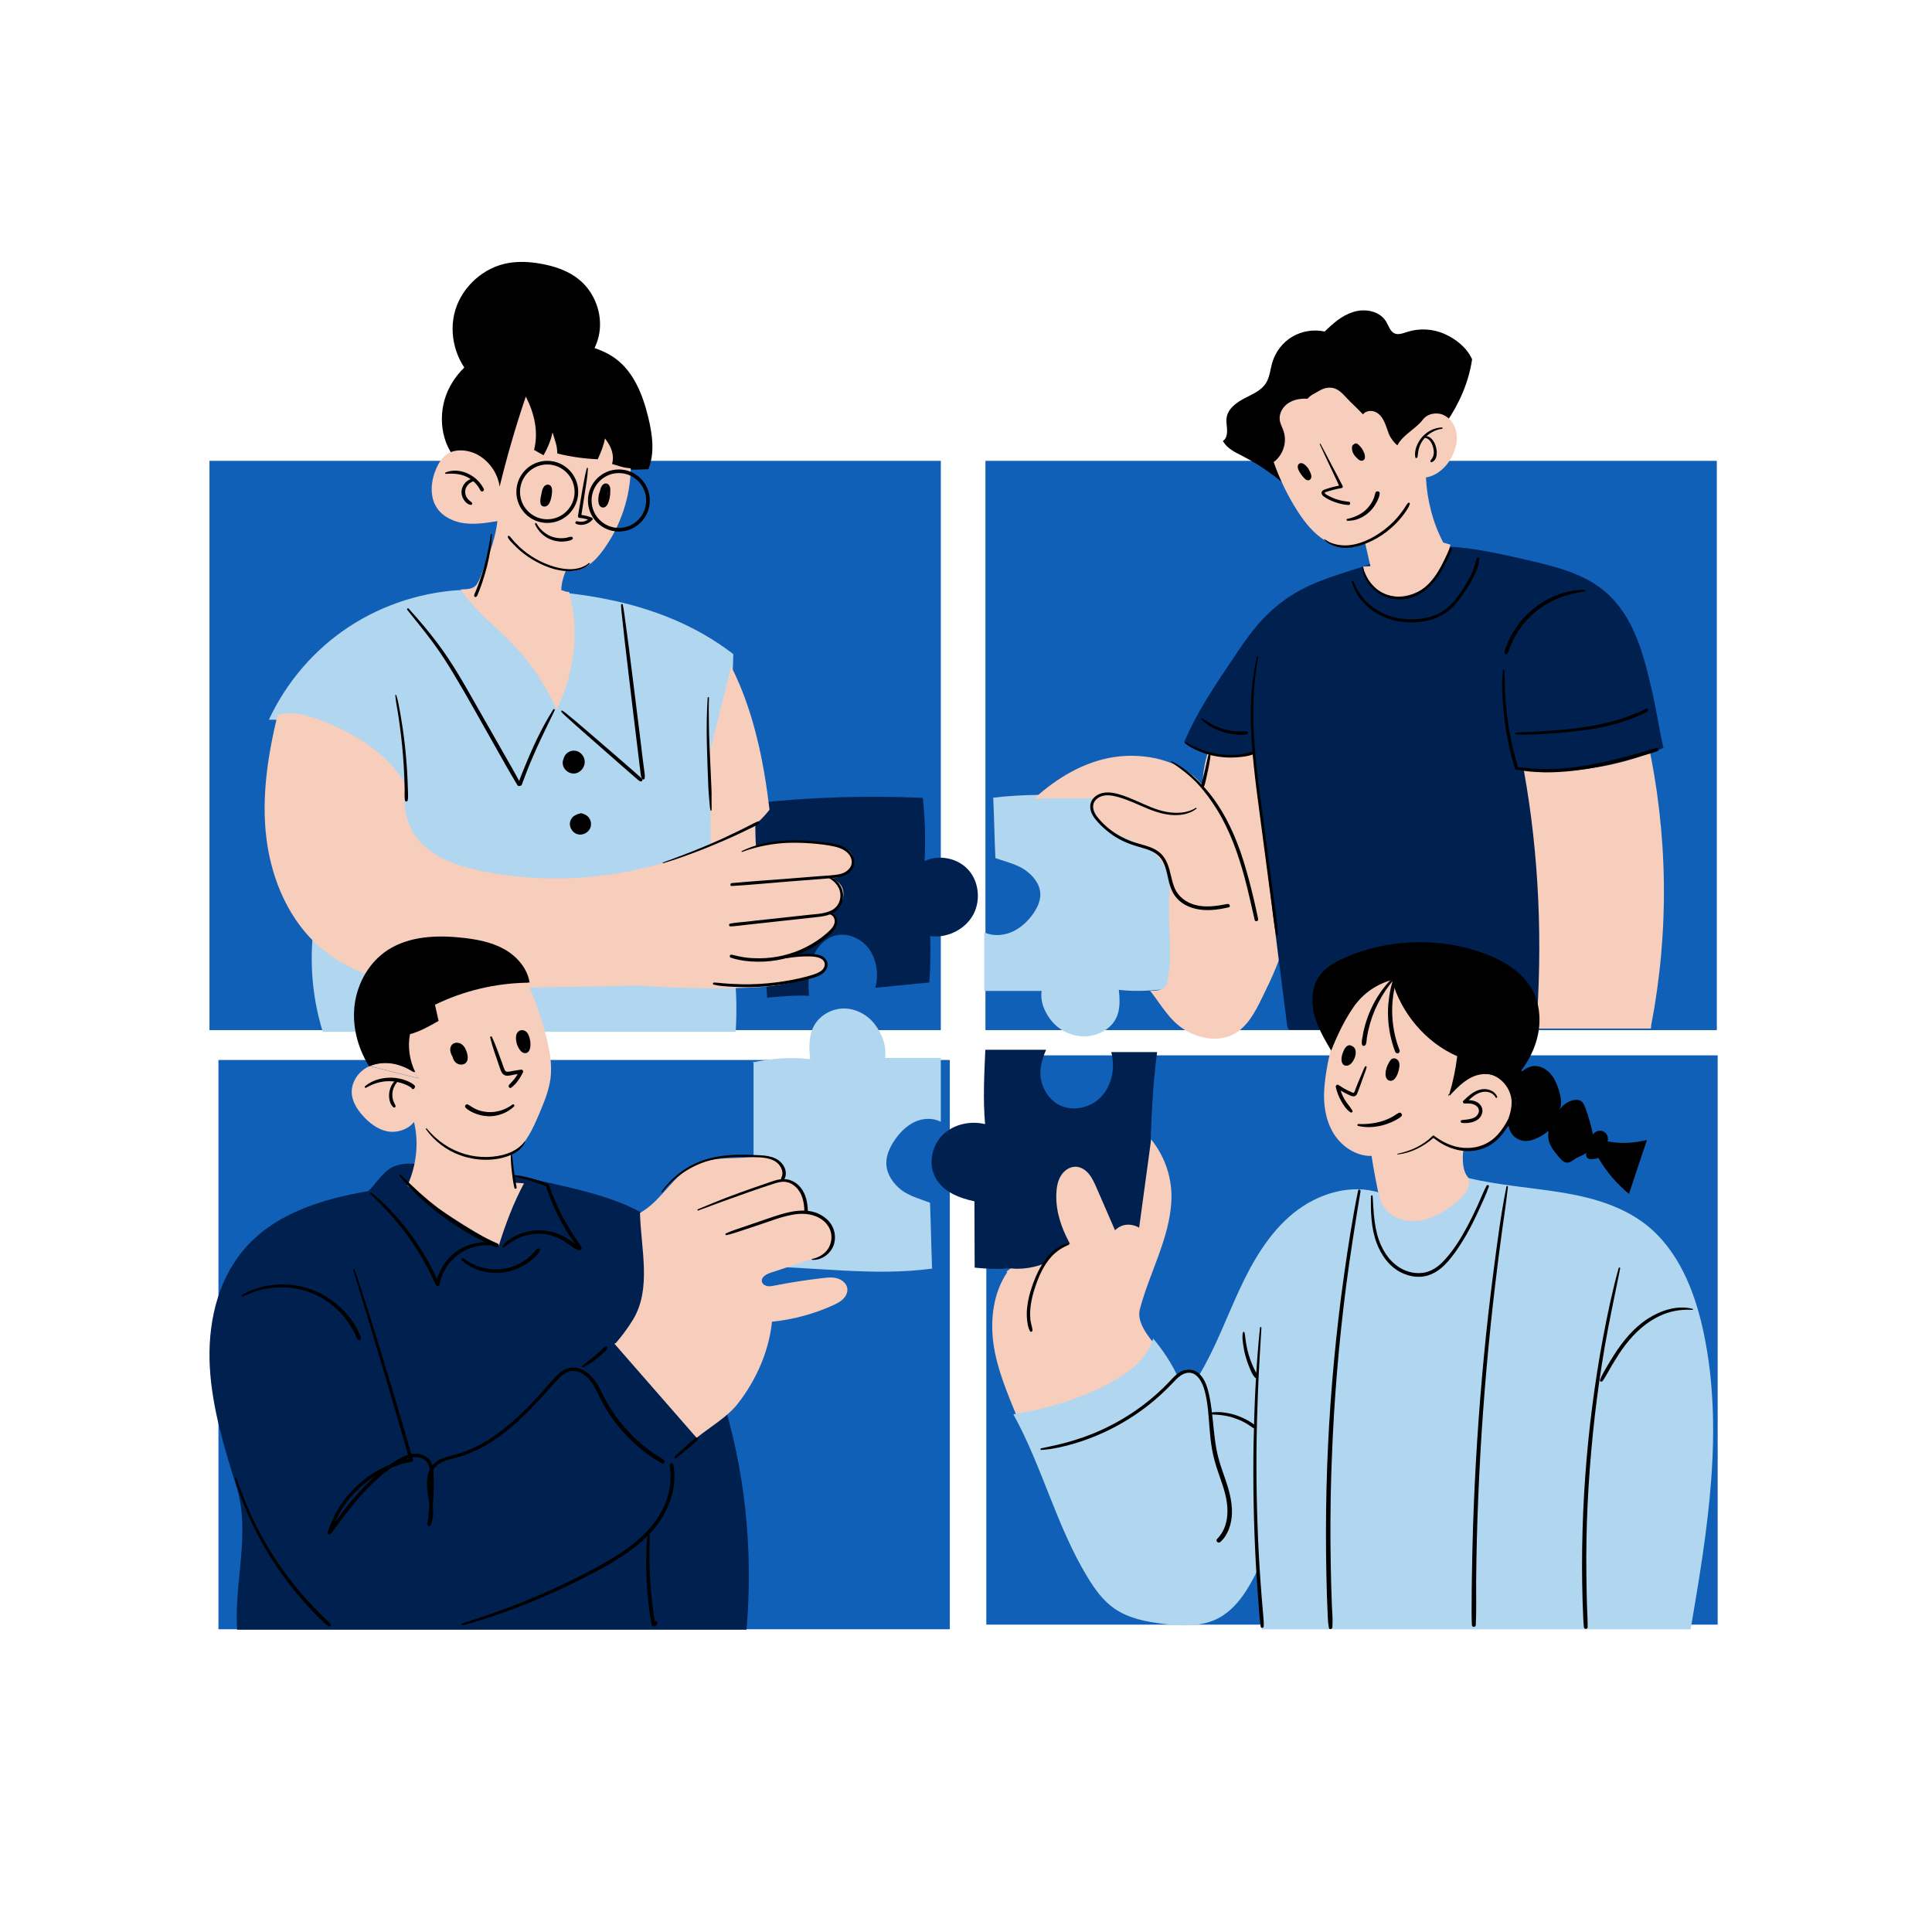
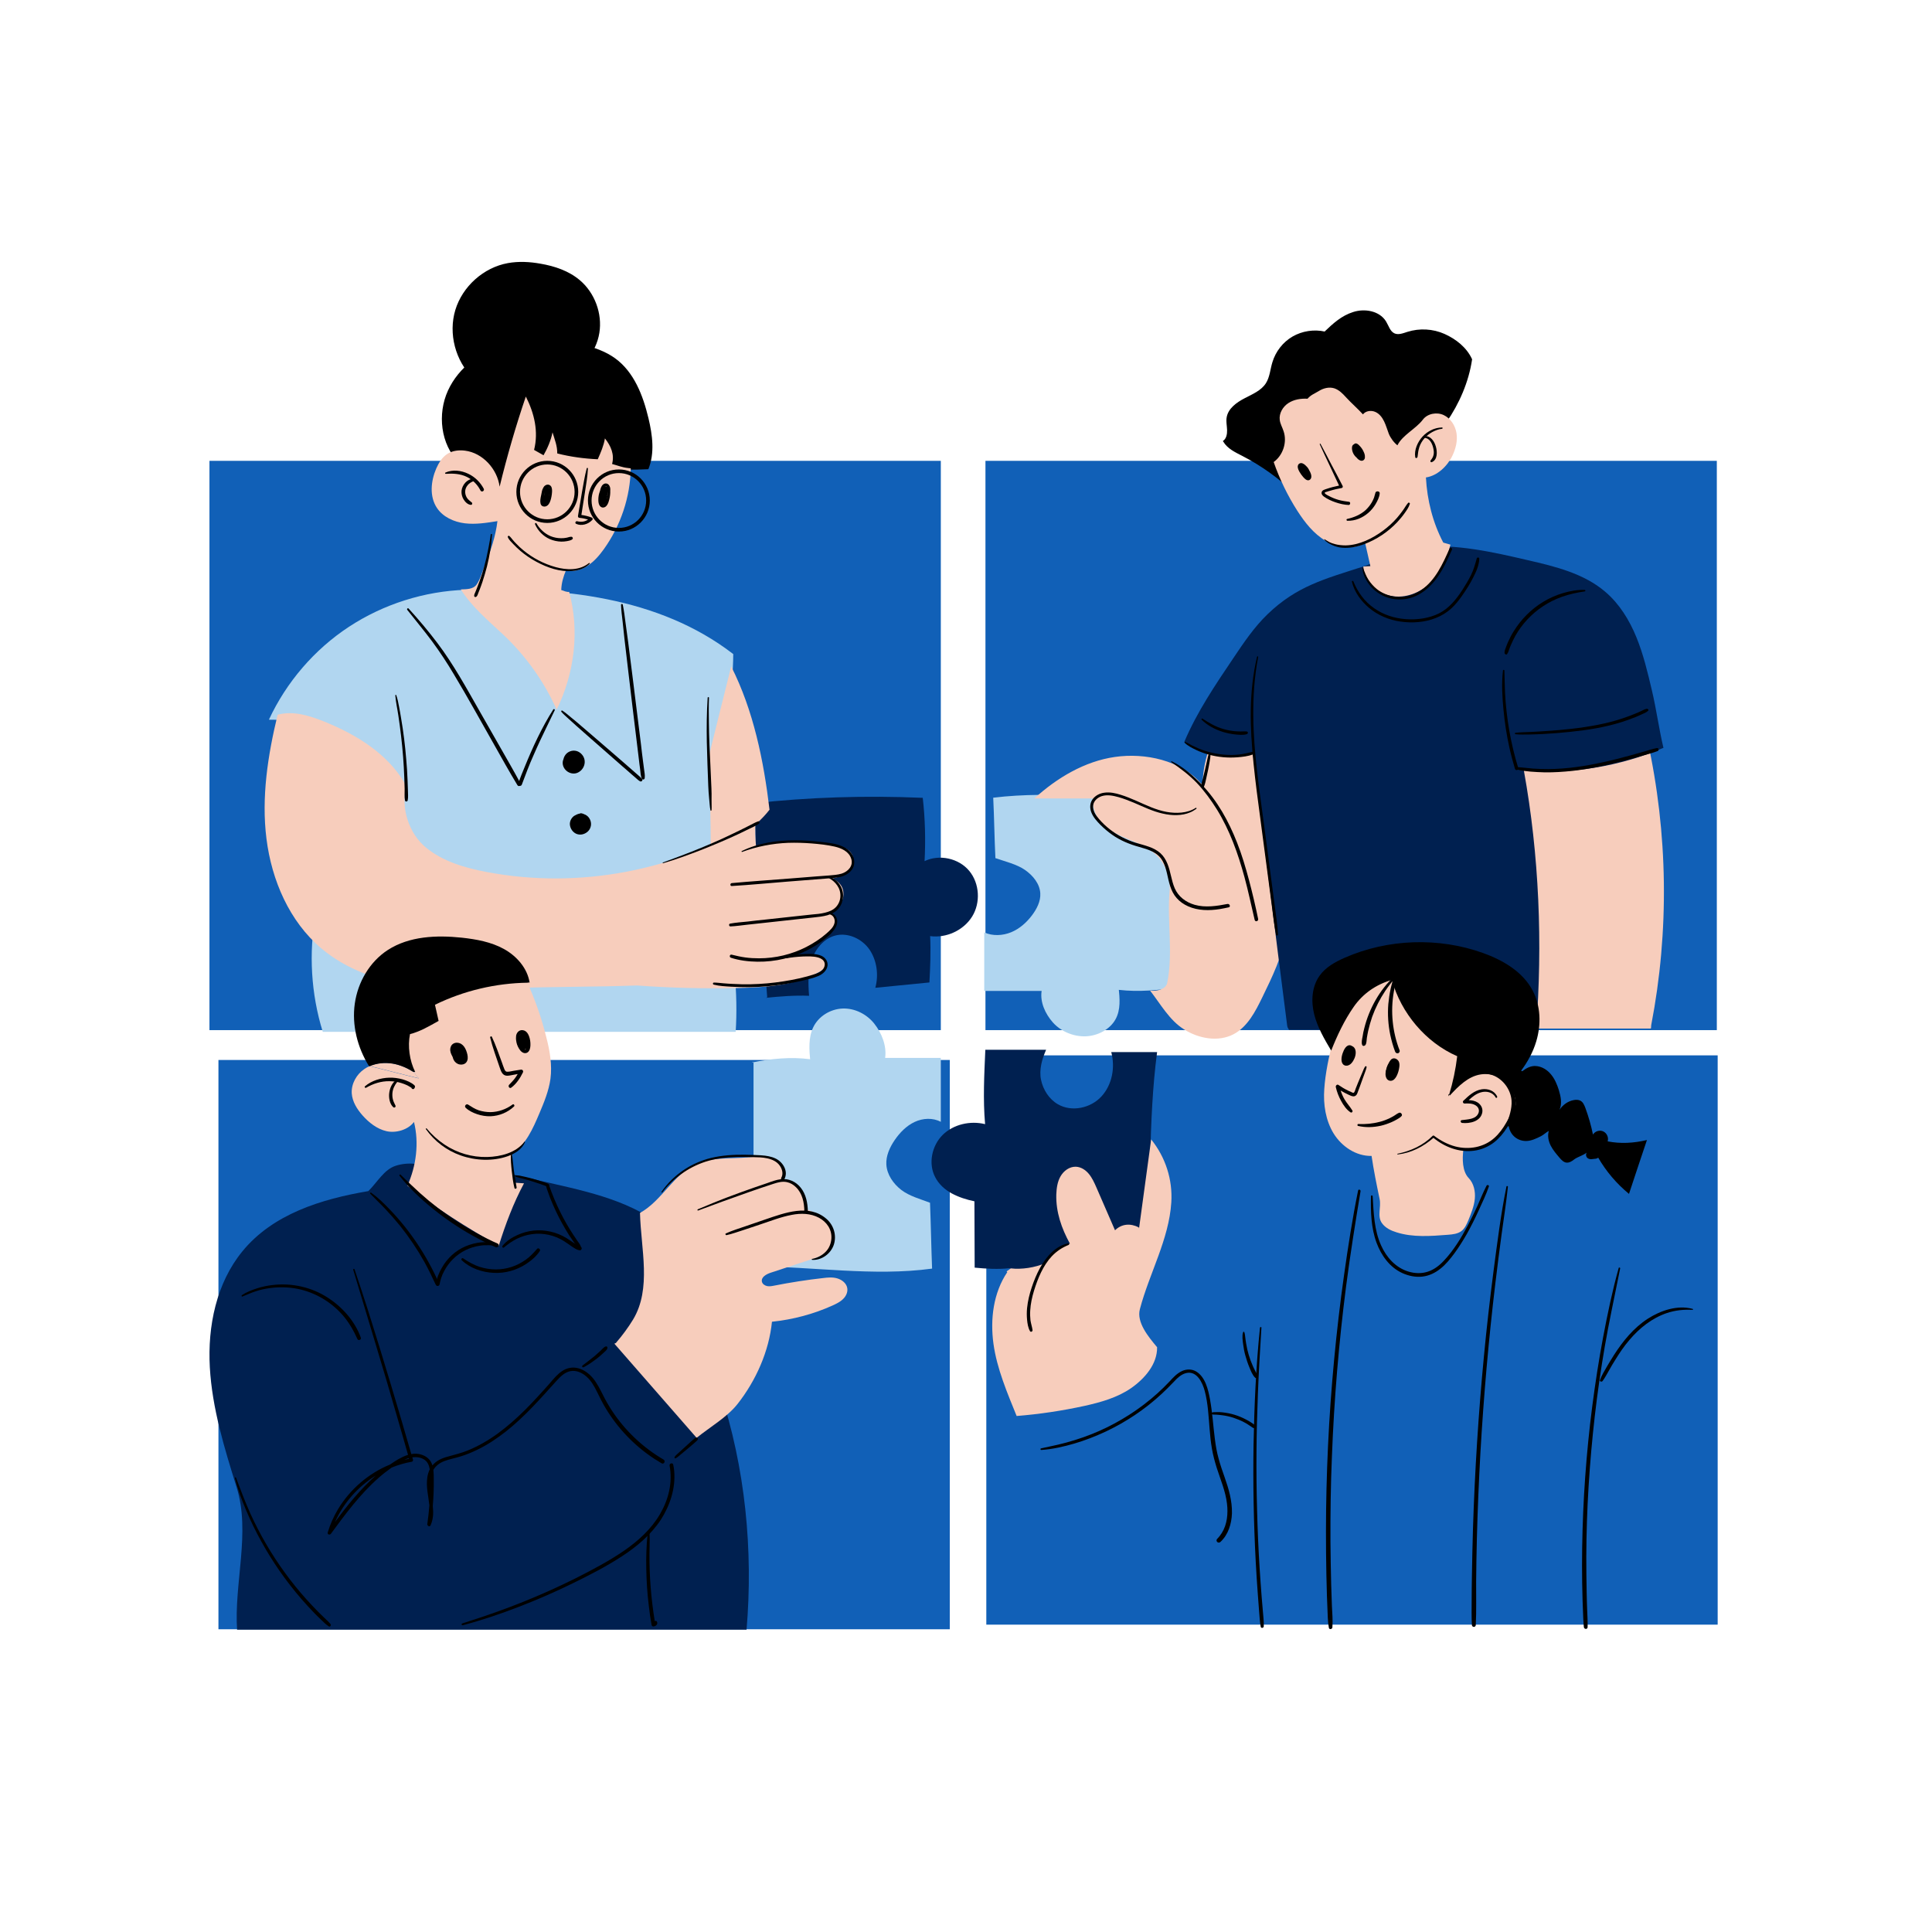
<svg xmlns="http://www.w3.org/2000/svg" width="1080" zoomAndPan="magnify" viewBox="0 0 810 810" height="1080" preserveAspectRatio="xMidYMid meet" version="1.0">
  <defs>
    <clipPath id="385cfd7239">
      <path d="M 91 444 L 399 444 L 399 683.242 L 91 683.242 Z M 91 444 " clip-rule="nonzero" />
    </clipPath>
    <clipPath id="6037770f02">
      <path d="M 189 109.492 L 252 109.492 L 252 159 L 189 159 Z M 189 109.492 " clip-rule="nonzero" />
    </clipPath>
    <clipPath id="9facab7937">
      <path d="M 87 487 L 314 487 L 314 683.242 L 87 683.242 Z M 87 487 " clip-rule="nonzero" />
    </clipPath>
    <clipPath id="8df605dde6">
-       <path d="M 424 493 L 719 493 L 719 683.242 L 424 683.242 Z M 424 493 " clip-rule="nonzero" />
-     </clipPath>
+       </clipPath>
    <clipPath id="50aca72c39">
      <path d="M 555 498 L 571 498 L 571 683.242 L 555 683.242 Z M 555 498 " clip-rule="nonzero" />
    </clipPath>
  </defs>
  <path fill="#1160b7" d="M 87.816 193.207 L 394.441 193.207 L 394.441 431.887 L 87.816 431.887 Z M 87.816 193.207 " fill-opacity="1" fill-rule="nonzero" />
  <path fill="#1160b7" d="M 413.516 442.465 L 720.141 442.465 L 720.141 681.141 L 413.516 681.141 Z M 413.516 442.465 " fill-opacity="1" fill-rule="nonzero" />
  <g clip-path="url(#385cfd7239)">
    <path fill="#1160b7" d="M 91.582 444.395 L 398.207 444.395 L 398.207 683.074 L 91.582 683.074 Z M 91.582 444.395 " fill-opacity="1" fill-rule="nonzero" />
  </g>
  <path fill="#1160b7" d="M 413.156 193.207 L 719.785 193.207 L 719.785 431.887 L 413.156 431.887 Z M 413.156 193.207 " fill-opacity="1" fill-rule="nonzero" />
  <path fill="#002050" d="M 413.105 440.125 L 438.586 440.125 C 436.859 444.039 435.586 448.516 436.449 452.688 C 437.316 456.855 439.809 460.824 443.52 462.961 C 449.266 466.316 457.203 464.637 461.727 459.754 C 466.254 454.871 467.629 447.551 465.898 441.09 L 485.121 441.09 C 483.191 455.688 482.578 470.895 482.223 485.641 C 482.07 491.543 484.816 497.086 483.953 502.934 C 483.09 508.781 480.395 514.48 475.816 518.242 C 471.645 521.75 466.254 523.379 460.965 524.855 C 452.117 527.348 443.266 529.582 434.316 531.617 C 430.602 532.434 426.637 533.195 423.125 531.719 C 418.445 532.23 413.309 531.922 408.633 531.465 C 408.633 522.109 408.531 513.004 408.531 503.645 C 405.273 502.984 401.918 501.918 399.02 500.34 C 396.121 498.766 393.527 496.426 392.051 493.473 C 389.102 487.777 390.68 480.352 395.203 475.828 C 399.73 471.352 406.801 469.773 413.004 471.301 C 412.09 460.875 412.648 450.551 413.105 440.125 Z M 413.105 440.125 " fill-opacity="1" fill-rule="nonzero" />
  <path fill="#002050" d="M 316.68 354.375 C 316.934 348.527 316.527 342.629 315.457 336.832 C 339.312 334.188 362.859 333.473 386.863 334.492 C 387.883 343.188 388.086 352.293 387.629 361.039 C 393.781 358.039 401.969 359.82 406.344 365.109 C 410.715 370.348 411.176 378.484 407.562 384.281 C 403.953 390.078 396.73 393.387 389.965 392.469 C 390.273 398.879 390.016 405.539 389.66 411.898 C 382.336 412.609 374.301 413.422 366.98 414.137 C 368.453 408.746 367.641 402.691 364.539 398.113 C 361.383 393.539 355.383 390.793 350.043 392.266 C 345.262 393.59 341.754 397.961 340.227 402.691 C 338.703 407.422 338.805 412.508 339.211 417.492 C 333.258 417.238 326.953 417.746 321.055 418.355 C 321.258 418.305 321.461 418.203 321.664 418.152 L 316.68 354.375 " fill-opacity="1" fill-rule="nonzero" />
  <path fill="#b1d6f0" d="M 315.918 445.109 L 315.918 530.957 C 340.938 530.957 366.012 535.23 390.781 531.871 C 390.426 522.82 390.273 513.309 389.914 504.258 C 385.949 502.73 381.32 501.512 377.914 498.918 C 374.555 496.324 371.859 492.508 371.605 488.234 C 371.402 484.574 373.031 481.016 375.117 477.961 C 377.25 474.859 380 472.012 383.457 470.383 C 386.914 468.758 391.086 468.555 394.441 470.332 L 394.441 443.531 L 371.098 443.531 C 371.809 438.496 369.676 433.105 366.52 429.137 C 363.367 425.172 358.332 422.629 353.246 422.832 C 348.16 423.035 343.227 426.035 340.988 430.613 C 338.855 434.988 339.262 440.176 339.719 445.008 C 339.719 444.703 339.668 444.395 339.668 444.09 C 331.734 443.023 323.137 443.836 315.254 445.465 C 315.457 445.211 315.715 445.312 315.918 445.109 Z M 315.918 445.109 " fill-opacity="1" fill-rule="nonzero" />
  <path fill="#b1d6f0" d="M 493.465 413.984 L 493.465 335.254 C 467.73 335.254 441.895 331.336 416.414 334.441 C 416.82 342.73 416.922 351.426 417.328 359.77 C 421.398 361.191 426.23 362.312 429.688 364.699 C 433.145 367.09 435.941 370.602 436.145 374.516 C 436.348 377.875 434.672 381.129 432.535 383.926 C 430.348 386.773 427.5 389.367 423.941 390.844 C 420.379 392.316 416.109 392.52 412.648 390.895 L 412.648 415.457 L 436.707 415.457 C 435.992 420.086 438.18 425.02 441.434 428.68 C 444.691 432.344 449.879 434.633 455.066 434.48 C 460.305 434.324 465.391 431.527 467.68 427.359 C 469.914 423.34 469.457 418.609 469 414.137 C 469 414.441 469.051 414.695 469.051 415 C 477.238 415.965 486.09 415.203 494.176 413.781 C 493.922 413.883 493.719 413.832 493.465 413.984 Z M 493.465 413.984 " fill-opacity="1" fill-rule="nonzero" />
  <path fill="#f7cdbc" d="M 690.641 310.027 C 699.34 349.289 699.898 390.383 692.27 429.852 C 692.219 430.105 692.27 430.969 692.117 431.223 L 627.477 431.223 C 626.406 418.457 625.441 405.234 624.371 392.418 C 623.102 376.754 621.777 360.887 624.371 345.375 C 626.965 329.863 633.883 314.504 646.344 304.84 C 653.617 299.195 662.871 295.688 672.078 296.602 C 681.234 297.516 690.133 303.418 693.234 312.062 C 692.523 311.758 691.352 310.332 690.641 310.027 Z M 690.641 310.027 " fill-opacity="1" fill-rule="nonzero" />
  <path fill="#f7cdbc" d="M 507.297 312.875 C 505.414 317.859 504.348 323.148 504.195 328.488 C 503.992 328.488 503.789 328.488 503.535 328.488 C 495.141 318.777 480.137 315.52 467.426 317.352 C 454.711 319.184 443.164 326.098 433.652 334.746 L 458.422 334.746 C 457.711 338.762 459.797 343.238 462.797 345.984 C 465.797 348.73 469.66 350.41 473.426 351.988 C 477.188 353.562 481.055 355.191 484.105 357.887 C 488.48 361.75 490.871 367.754 490.359 373.551 C 489.242 386.266 491.938 399.641 489.344 412.152 C 488.785 414.797 484.867 415.711 482.172 415.305 C 486.648 421.051 490.258 427.715 496.414 431.578 C 502.566 435.445 510.703 436.973 517.164 433.613 C 523.012 430.512 526.266 424.207 529.164 418.254 C 533.387 409.609 537.66 400.758 539.285 391.301 C 541.727 377.465 534.762 363.734 533.336 349.75 C 531.914 335.812 529.574 321.625 522.859 309.316 C 517.723 309.57 512.332 311.047 507.297 312.875 Z M 507.297 312.875 " fill-opacity="1" fill-rule="nonzero" />
  <path fill="#002050" d="M 571.582 237.504 C 555.359 242.742 543.711 245.691 531.453 257.492 C 525.809 262.934 521.434 269.441 517.062 275.953 C 509.484 287.191 501.855 298.484 496.566 310.945 C 504.703 316.844 515.586 318.777 525.301 316.082 C 530.184 353.969 534.711 392.012 539.645 429.902 C 539.797 431.02 539.949 430.766 540.406 431.785 L 644.004 431.785 C 646.801 395.723 645.328 358.547 638.867 322.945 C 658.652 324.777 679.098 321.32 697.406 313.539 C 695.523 305.602 694.457 297.414 692.574 289.48 C 690.793 281.953 689.016 274.375 686.062 267.156 C 683.113 259.934 678.945 253.168 673.043 248.133 C 664.094 240.453 652.09 237.504 640.547 234.859 C 625.695 231.402 610.488 227.941 595.332 229.367 C 588.469 228.961 578.195 235.367 571.582 237.504 Z M 571.582 237.504 " fill-opacity="1" fill-rule="nonzero" />
  <path stroke-linecap="butt" transform="matrix(0.509, 0, 0, 0.509, 87.817, 109.799)" fill-opacity="1" fill="#000000" fill-rule="nonzero" stroke-linejoin="miter" d="M 918.704 57.901 C 909.802 55.896 900.201 57.402 892.397 61.903 C 884.601 66.403 878.603 74.099 875.999 82.802 C 874.202 88.6 873.902 94.998 870.6 100.198 C 866.698 106.396 859.301 109.4 852.804 112.802 C 846.298 116.197 839.401 121.097 838.303 128.401 C 837.803 131.696 838.602 135.099 838.702 138.502 C 838.802 141.896 838.103 145.698 835.399 147.703 C 839.002 153.602 845 156.298 851.198 159.5 C 866.498 167.404 880.7 177.504 893.096 189.401 C 917.098 179.501 942.398 170.699 966.4 160.798 C 971.6 158.702 976.9 156.397 980.702 152.304 C 982.898 149.9 984.504 146.996 986.9 144.7 C 989.903 141.797 993.797 140.199 997.2 137.803 C 1000.602 135.399 1003.398 132.303 1007.1 130.498 C 1010.802 128.701 1015.902 128.701 1018.398 131.896 C 1028.997 116.596 1036.801 98.7 1039.497 80.298 C 1035.203 70.897 1026.501 63.999 1017.1 59.798 C 1007.699 55.597 996.7 54.998 986.9 58.101 C 983.198 59.299 979.196 60.896 975.801 59.299 C 971.999 57.502 970.901 52.901 968.697 49.299 C 963.497 40.804 951.5 38.699 942.099 41.802 C 932.698 44.798 925.9 51.004 918.704 57.901 Z M 918.704 57.901 " stroke="#000000" stroke-width="1" stroke-opacity="1" stroke-miterlimit="10" />
  <path fill="#f7cdbc" d="M 548.188 167.168 C 545.391 167.016 542.492 167.473 540.152 168.996 C 537.812 170.523 536.184 173.32 536.539 176.066 C 536.742 177.746 537.66 179.219 538.168 180.848 C 539.695 185.426 537.914 190.867 533.996 193.715 C 536.488 200.887 539.848 207.805 543.914 214.16 C 547.066 219.043 550.73 223.773 555.766 226.723 C 560.75 229.672 567.309 230.535 572.344 227.688 C 573.008 230.84 573.871 234.199 574.531 237.352 C 573.617 237.402 572.496 237.453 571.582 237.504 C 571.734 243.555 577.328 248.742 583.281 249.863 C 589.23 250.98 595.535 248.488 599.859 244.27 C 604.184 240.047 606.727 234.25 608.098 228.348 C 607.184 228.043 606.012 227.789 605.098 227.484 C 600.672 219.043 598.332 209.684 597.824 200.176 C 602.656 199.461 606.879 195.395 608.961 190.969 C 610.336 188.07 611.148 184.766 610.641 181.609 C 610.133 178.406 608.199 175.406 605.301 174.031 C 602.402 172.66 598.484 173.371 596.555 175.914 C 593.605 179.832 588.059 182.324 585.875 186.695 C 584.398 185.578 582.973 183.594 582.262 181.863 C 581.602 180.137 581.094 178.305 580.277 176.625 C 579.465 174.949 578.246 173.371 576.516 172.66 C 574.785 171.949 572.547 172.254 571.43 173.727 C 569.344 171.438 566.445 168.895 564.359 166.609 C 562.938 165.031 561.41 163.453 559.375 162.793 C 557.238 162.133 554.848 162.742 552.969 163.91 C 551.086 165.082 549.66 165.488 548.188 167.168 Z M 548.188 167.168 " fill-opacity="1" fill-rule="nonzero" />
  <path fill="#000000" d="M 604.539 179.219 C 603.773 179.27 603.012 179.32 602.25 179.527 C 601.539 179.73 600.824 179.934 600.164 180.289 C 598.742 180.949 597.469 181.863 596.402 183.035 C 594.367 185.273 592.84 188.629 593.348 191.68 C 593.449 192.289 594.266 192.035 594.316 191.527 C 594.469 190.156 594.621 188.781 595.078 187.41 C 595.535 186.035 596.301 184.766 597.266 183.695 C 598.18 182.68 599.25 181.812 600.469 181.152 C 601.691 180.492 603.164 179.883 604.59 179.781 C 604.895 179.73 604.895 179.168 604.539 179.219 Z M 604.539 179.219 " fill-opacity="1" fill-rule="nonzero" />
  <path fill="#000000" d="M 601.996 187.258 C 601.387 185.02 599.758 182.578 597.164 182.832 C 596.707 182.883 596.707 183.492 597.164 183.543 C 599.301 183.645 600.367 185.781 600.824 187.562 C 601.078 188.578 601.285 189.645 601.027 190.715 C 600.824 191.629 600.367 192.344 599.809 193.004 C 599.555 193.309 599.758 193.918 600.266 193.766 C 602.758 192.801 602.605 189.34 601.996 187.258 Z M 601.996 187.258 " fill-opacity="1" fill-rule="nonzero" />
  <path fill="#000000" d="M 571.633 189.238 C 571.277 188.426 570.77 187.715 570.156 187.051 C 569.598 186.441 568.582 185.375 567.715 186.188 C 567.715 186.188 567.715 186.188 567.715 186.238 C 567.664 186.238 567.562 186.289 567.512 186.34 C 566.699 186.797 566.75 187.969 566.902 188.73 C 567.055 189.492 567.359 190.258 567.871 190.918 C 568.125 191.273 568.43 191.578 568.785 191.883 C 568.887 192.035 569.039 192.188 569.191 192.344 C 569.801 192.953 570.82 193.512 571.633 192.953 C 572.141 192.598 572.293 192.035 572.242 191.527 C 572.293 190.664 571.938 189.852 571.633 189.238 Z M 571.633 189.238 " fill-opacity="1" fill-rule="nonzero" />
  <path fill="#000000" d="M 549.305 197.938 C 549.203 197.684 549.051 197.477 548.949 197.273 C 548.898 197.121 548.797 197.02 548.746 196.867 C 548.391 196.156 547.832 195.547 547.219 194.988 C 546.559 194.426 545.695 193.867 544.832 194.324 C 543.965 194.781 543.965 195.852 544.27 196.664 C 544.574 197.477 545.035 198.242 545.543 198.953 C 546.051 199.664 546.609 200.328 547.273 200.887 C 547.68 201.191 548.137 201.445 548.645 201.344 C 549.051 201.293 549.406 200.988 549.609 200.582 C 550.02 199.715 549.66 198.75 549.305 197.938 Z M 549.305 197.938 " fill-opacity="1" fill-rule="nonzero" />
  <path fill="#000000" d="M 565.633 210.398 C 564.105 210.191 562.629 209.988 561.207 209.582 C 559.73 209.176 558.309 208.566 556.984 207.855 C 556.68 207.699 555.156 206.988 555.41 206.531 C 555.512 206.328 556.223 206.176 556.426 206.125 C 556.781 205.973 557.188 205.871 557.598 205.77 C 559.223 205.262 560.852 204.902 562.527 204.598 C 562.938 204.547 563.09 203.988 562.887 203.684 C 561.41 200.734 559.781 197.785 558.258 194.883 C 556.73 191.934 555.207 188.984 553.629 186.086 C 553.527 185.883 553.223 186.035 553.324 186.289 C 554.695 189.34 556.121 192.34 557.547 195.344 C 558.867 198.09 560.09 200.836 561.41 203.582 C 559.629 203.938 557.852 204.395 556.07 205.004 C 555.359 205.262 554.391 205.465 554.137 206.277 C 553.883 207.039 554.391 207.699 555.004 208.16 C 556.477 209.227 558.258 210.039 559.934 210.602 C 561.715 211.211 563.648 211.668 565.531 211.719 C 566.141 211.617 566.293 210.5 565.633 210.398 Z M 565.633 210.398 " fill-opacity="1" fill-rule="nonzero" />
  <path fill="#000000" d="M 576.617 206.734 C 576.414 207.395 576.262 208.059 576.059 208.668 C 575.805 209.328 575.496 209.988 575.141 210.602 C 574.43 211.82 573.566 212.887 572.547 213.855 C 570.414 215.789 567.613 216.957 564.816 217.566 C 564.359 217.668 564.461 218.332 564.918 218.332 C 568.176 218.434 571.277 217.109 573.719 214.973 C 574.887 213.957 575.906 212.734 576.719 211.363 C 577.48 210.039 578.348 208.414 578.449 206.836 C 578.551 205.77 576.668 205.719 576.617 206.734 Z M 576.617 206.734 " fill-opacity="1" fill-rule="nonzero" />
  <path fill="#000000" d="M 590.348 210.855 C 589.484 211.82 588.875 213.043 588.109 214.059 C 587.348 215.125 586.535 216.145 585.668 217.16 C 583.941 219.145 581.957 220.926 579.82 222.5 C 575.344 225.809 569.852 228.555 564.156 228.656 C 562.629 228.656 561.055 228.504 559.578 228.094 C 558.816 227.891 558.055 227.637 557.34 227.281 C 556.629 226.926 556.02 226.469 555.309 226.062 C 555.207 226.012 555.156 226.113 555.207 226.215 C 556.02 227.281 557.391 227.992 558.613 228.555 C 559.883 229.113 561.207 229.52 562.578 229.621 C 565.734 229.926 568.887 229.266 571.836 228.195 C 577.125 226.215 581.957 223.008 585.82 218.891 C 586.84 217.77 587.855 216.602 588.723 215.379 C 589.637 214.109 590.602 212.785 591.062 211.312 C 591.266 210.906 590.652 210.5 590.348 210.855 Z M 590.348 210.855 " fill-opacity="1" fill-rule="nonzero" />
  <path fill="#000000" d="M 619.133 234.148 C 618.473 236.488 617.863 238.777 616.797 240.961 C 615.727 243.148 614.457 245.184 613.184 247.219 C 610.59 251.184 607.641 254.949 603.367 257.137 C 599.098 259.27 594.062 259.934 589.332 259.578 C 584.602 259.219 579.973 257.746 576.109 255 C 572.09 252.203 569.242 248.285 567.41 243.758 C 567.258 243.402 566.699 243.504 566.801 243.914 C 567.82 248.234 570.668 252.051 573.973 254.848 C 577.684 257.949 582.363 259.934 587.145 260.594 C 592.078 261.305 597.367 260.949 602.047 259.066 C 604.387 258.152 606.523 256.832 608.402 255.152 C 610.184 253.523 611.711 251.594 613.082 249.609 C 614.711 247.27 616.285 244.828 617.559 242.285 C 618.828 239.844 620.102 237.047 620.203 234.25 C 620.254 233.641 619.285 233.539 619.133 234.148 Z M 619.133 234.148 " fill-opacity="1" fill-rule="nonzero" />
  <path fill="#000000" d="M 607.742 229.977 C 604.895 236.336 601.844 243.25 595.941 247.32 C 593.195 249.203 590.043 250.32 586.688 250.27 C 583.277 250.219 579.871 249.102 577.227 246.965 C 575.855 245.844 574.684 244.523 573.719 243.047 C 572.75 241.523 572.141 239.895 571.531 238.215 C 571.48 238.012 571.125 238.062 571.176 238.266 C 571.48 241.422 573.262 244.523 575.496 246.711 C 577.988 249.152 581.195 250.727 584.652 251.184 C 588.16 251.645 591.723 250.98 594.824 249.254 C 597.875 247.574 600.367 245.133 602.402 242.336 C 605.047 238.727 606.879 234.605 608.707 230.535 C 609.066 229.875 608.047 229.266 607.742 229.977 Z M 607.742 229.977 " fill-opacity="1" fill-rule="nonzero" />
  <path fill="#000000" d="M 664.398 247.32 C 661.348 247.219 658.297 247.777 655.344 248.641 C 652.395 249.508 649.547 250.777 646.953 252.355 C 641.918 255.406 637.699 259.68 634.594 264.715 C 633.73 266.086 632.969 267.562 632.309 269.035 C 632 269.801 631.645 270.512 631.391 271.324 C 631.086 272.086 630.73 272.902 630.781 273.766 C 630.832 274.223 631.492 274.68 631.848 274.223 C 632.258 273.664 632.461 273.105 632.664 272.445 C 632.918 271.73 633.172 271.02 633.477 270.359 C 634.035 269.086 634.645 267.816 635.309 266.594 C 636.68 264.152 638.359 261.867 640.293 259.781 C 644.258 255.508 649.191 252.254 654.684 250.27 C 657.887 249.102 661.145 248.438 664.5 247.93 C 664.805 247.828 664.703 247.32 664.398 247.32 Z M 664.398 247.32 " fill-opacity="1" fill-rule="nonzero" />
  <path fill="#000000" d="M 636.527 321.98 C 633.375 311.707 631.543 301.078 630.984 290.348 C 630.832 287.293 630.832 284.242 630.73 281.141 C 630.73 280.734 630.172 280.734 630.121 281.141 C 629.508 286.531 629.816 292.074 630.324 297.414 C 630.832 302.805 631.645 308.145 632.816 313.438 C 633.477 316.438 634.289 319.387 635.156 322.336 C 635.41 323.25 636.832 322.895 636.527 321.98 Z M 636.527 321.98 " fill-opacity="1" fill-rule="nonzero" />
  <path fill="#000000" d="M 694.559 313.641 C 692.625 314.047 690.742 314.656 688.863 315.215 C 687.031 315.723 685.199 316.234 683.418 316.742 C 679.707 317.758 675.945 318.727 672.18 319.539 C 664.602 321.219 656.922 322.387 649.141 322.438 C 647.004 322.438 644.867 322.387 642.734 322.234 C 640.547 322.082 638.359 321.727 636.121 321.625 C 635.562 321.625 635.461 322.438 635.969 322.59 C 637.801 323.148 639.781 323.301 641.715 323.504 C 643.699 323.66 645.633 323.762 647.617 323.812 C 651.48 323.863 655.344 323.605 659.211 323.199 C 666.992 322.336 674.621 320.605 682.148 318.625 C 684.285 318.062 686.422 317.453 688.555 316.844 C 690.691 316.234 692.879 315.672 694.914 314.91 C 695.727 314.605 695.422 313.438 694.559 313.641 Z M 694.559 313.641 " fill-opacity="1" fill-rule="nonzero" />
  <path fill="#000000" d="M 690.438 297.16 C 689.574 297.312 688.863 297.719 688.047 298.129 C 687.184 298.535 686.27 298.941 685.352 299.297 C 683.727 299.957 682.098 300.57 680.418 301.129 C 677.012 302.297 673.504 303.164 669.941 303.875 C 662.617 305.297 655.191 306.062 647.77 306.52 C 645.734 306.672 643.648 306.773 641.613 306.875 C 639.527 306.977 637.395 306.977 635.359 307.23 C 634.953 307.281 635.105 307.84 635.461 307.84 C 637.344 308.043 639.324 307.941 641.258 307.941 C 643.141 307.891 645.02 307.84 646.953 307.738 C 650.77 307.535 654.582 307.23 658.398 306.824 C 665.672 306.062 672.941 304.941 679.961 302.703 C 681.844 302.094 683.727 301.434 685.605 300.672 C 686.574 300.262 687.488 299.906 688.402 299.449 C 689.32 299.043 690.285 298.688 690.996 297.977 C 691.352 297.668 690.895 297.109 690.438 297.16 Z M 690.438 297.16 " fill-opacity="1" fill-rule="nonzero" />
  <path fill="#000000" d="M 522.656 306.672 C 521.844 306.57 520.977 306.672 520.164 306.672 C 519.352 306.672 518.586 306.621 517.773 306.57 C 516.145 306.418 514.52 306.113 512.941 305.656 C 509.738 304.738 506.891 303.113 504.145 301.281 C 503.891 301.078 503.586 301.484 503.789 301.738 C 506.18 304.129 509.383 305.809 512.586 306.824 C 514.215 307.332 515.941 307.688 517.621 307.891 C 519.25 308.043 521.18 308.301 522.758 307.789 C 523.418 307.484 523.266 306.723 522.656 306.672 Z M 522.656 306.672 " fill-opacity="1" fill-rule="nonzero" />
  <path fill="#000000" d="M 525.148 315.215 C 523.266 315.621 521.434 316.133 519.504 316.336 C 517.621 316.539 515.738 316.59 513.809 316.438 C 509.992 316.184 506.281 315.316 502.719 313.895 C 501.754 313.488 500.785 313.027 499.82 312.57 C 498.855 312.062 497.887 311.453 496.871 311.047 C 496.668 310.945 496.465 311.199 496.617 311.352 C 497.938 312.723 499.871 313.641 501.551 314.453 C 503.277 315.266 505.109 315.93 506.992 316.438 C 510.805 317.453 514.773 317.809 518.738 317.504 C 520.926 317.352 523.316 317.047 525.402 316.285 C 526.062 316.031 525.809 315.062 525.148 315.215 Z M 525.148 315.215 " fill-opacity="1" fill-rule="nonzero" />
  <path fill="#000000" d="M 534.508 380.262 C 533.996 376.398 533.488 372.586 532.98 368.719 C 531.965 361.039 530.945 353.309 529.93 345.629 C 527.945 330.676 525.605 315.672 525.453 300.52 C 525.352 292.125 525.91 283.684 527.488 275.445 C 527.539 275.141 527.133 275.039 527.031 275.344 C 523.52 289.988 524.027 305.195 525.555 320.098 C 526.316 327.727 527.336 335.305 528.352 342.883 C 529.371 350.562 530.387 358.293 531.402 365.973 C 531.965 370.348 532.574 374.668 533.133 379.043 C 533.691 383.367 534.148 387.688 535.016 391.961 C 535.117 392.367 535.777 392.266 535.777 391.859 C 535.625 387.941 535.016 384.129 534.508 380.262 Z M 534.508 380.262 " fill-opacity="1" fill-rule="nonzero" />
  <path fill="#000000" d="M 506.891 315.773 C 506.434 316.945 506.23 318.164 505.973 319.336 C 505.719 320.453 505.465 321.574 505.211 322.691 C 504.957 323.812 504.652 324.93 504.398 326.047 C 504.094 327.219 503.738 328.387 503.586 329.559 C 503.484 330.168 504.5 330.422 504.754 329.863 C 505.211 328.742 505.465 327.574 505.719 326.355 C 505.973 325.184 506.23 324.016 506.484 322.844 C 506.738 321.676 506.941 320.504 507.145 319.336 C 507.348 318.164 507.551 316.996 507.5 315.773 C 507.5 315.469 507.043 315.418 506.891 315.773 Z M 506.891 315.773 " fill-opacity="1" fill-rule="nonzero" />
  <path fill="#000000" d="M 514.621 378.992 C 510.145 379.855 505.363 380.621 500.891 379.348 C 497.176 378.281 494.023 375.941 492.496 372.379 C 491.074 369.074 490.82 365.414 489.445 362.105 C 488.785 360.48 487.867 358.953 486.547 357.734 C 485.121 356.461 483.445 355.598 481.664 354.988 C 479.832 354.324 477.902 353.867 476.07 353.309 C 474.137 352.699 472.254 351.934 470.477 351.02 C 466.812 349.137 463.508 346.543 460.812 343.441 C 459.438 341.867 458.016 339.832 458.32 337.594 C 458.574 335.711 460.203 334.34 461.93 333.777 C 464.219 333.066 466.66 333.574 468.898 334.188 C 471.086 334.797 473.223 335.66 475.359 336.527 C 479.324 338.203 483.293 340.188 487.512 341.102 C 491.277 341.969 495.496 342.121 499.109 340.543 C 499.973 340.188 500.785 339.629 501.551 339.121 C 501.805 338.965 501.551 338.508 501.297 338.711 C 497.785 341 493.055 341.102 489.09 340.391 C 484.613 339.578 480.496 337.543 476.324 335.711 C 474.188 334.797 472.051 333.879 469.863 333.219 C 467.629 332.508 465.238 332 462.898 332.355 C 461.016 332.609 459.184 333.574 458.066 335.102 C 456.844 336.781 456.844 338.914 457.609 340.746 C 458.422 342.73 459.949 344.41 461.422 345.883 C 462.898 347.359 464.523 348.73 466.254 349.953 C 469.711 352.395 473.578 353.969 477.645 355.09 C 481.41 356.156 485.375 357.277 487.41 360.938 C 489.242 364.191 489.445 368.059 490.617 371.566 C 491.227 373.398 492.039 375.074 493.312 376.5 C 494.582 377.977 496.262 379.145 498.09 379.957 C 502.312 381.84 506.992 381.84 511.469 381.129 C 512.688 380.926 513.859 380.672 515.078 380.418 C 516.043 380.316 515.637 378.84 514.621 378.992 Z M 514.621 378.992 " fill-opacity="1" fill-rule="nonzero" />
  <path fill="#000000" d="M 527.488 385.297 C 526.367 379.855 525.098 374.465 523.672 369.074 C 522.25 363.734 520.672 358.395 518.637 353.258 C 515.129 344.309 510.398 335.711 503.688 328.797 C 500.074 325.082 496.008 321.473 491.277 319.184 C 491.023 319.082 490.871 319.387 491.074 319.539 C 494.938 322.184 498.602 324.93 501.855 328.336 C 505.008 331.695 507.754 335.457 510.195 339.375 C 515.586 348.121 519.047 357.836 521.742 367.703 C 523.367 373.652 524.59 379.652 526.012 385.605 C 526.215 386.672 527.641 386.266 527.488 385.297 Z M 527.488 385.297 " fill-opacity="1" fill-rule="nonzero" />
  <path fill="#000000" d="M 192.332 193.867 C 184.703 186.238 183.328 173.574 187.805 163.758 C 192.281 153.945 201.84 146.977 212.215 144.027 C 222.59 141.078 233.781 141.84 244.207 144.434 C 249.039 145.652 253.82 147.281 257.836 150.18 C 265.82 155.926 269.586 165.793 271.875 175.355 C 273.551 182.375 274.57 190.004 271.824 196.715 C 265.312 197.07 258.801 196.969 252.344 196.309 C 245.832 198.344 240.594 202.922 235 206.785 C 229.406 210.703 223.254 214.312 216.488 214.617 C 209.113 214.973 201.688 210.906 197.977 204.496 C 195.941 201.039 195.18 196.715 192.332 193.867 Z M 192.332 193.867 " fill-opacity="1" fill-rule="nonzero" />
  <g clip-path="url(#6037770f02)">
    <path fill="#000000" d="M 198.332 158.52 C 190.906 151.301 187.906 139.855 190.906 129.938 C 193.906 120.07 202.758 112.137 212.93 110.309 C 217.453 109.492 222.133 109.746 226.66 110.562 C 232.559 111.578 238.461 113.562 243.035 117.426 C 249.344 122.715 252.598 131.465 251.277 139.602 C 249.953 147.738 244.055 154.961 236.324 157.91 " fill-opacity="1" fill-rule="nonzero" />
  </g>
  <path fill="#b1d6f0" d="M 195.332 247.27 C 177.988 247.828 160.797 253.27 146.305 262.781 C 131.809 272.293 120.062 285.973 112.738 301.738 C 135.523 301.586 157.391 312.215 170.562 330.777 C 167.359 333.27 165.477 338.051 165.934 342.07 C 166.395 346.086 168.273 349.801 170.258 353.309 C 174.277 360.328 179.109 367.141 186.023 371.312 C 194.773 376.602 205.605 376.906 215.828 376.652 C 232.355 376.195 248.938 374.516 264.906 370.195 C 280.875 365.871 296.234 358.852 309.102 348.477 C 308.645 346.852 307.422 344.203 306.965 342.578 C 304.625 334.035 302.285 325.539 299.945 316.996 C 304.93 302.805 307.27 289.277 307.422 274.223 C 276.094 250.066 234.898 246.047 195.332 247.27 Z M 195.332 247.27 " fill-opacity="1" fill-rule="nonzero" />
  <path fill="#b1d6f0" d="M 132.367 383.164 C 129.367 399.539 130.387 416.68 135.32 432.598 L 308.441 432.598 C 309.457 416.32 307.832 399.438 303.559 383.672 C 275.434 376.652 246.141 375.18 217.199 376.094 C 188.262 377.008 161.105 379.602 132.367 383.164 Z M 132.367 383.164 " fill-opacity="1" fill-rule="nonzero" />
  <path fill="#f7cdbc" d="M 220.457 166.25 C 216.234 178.66 212.574 191.273 209.469 204.039 C 208.504 196.613 202.352 189.852 194.926 188.934 C 192.484 188.629 189.84 188.883 187.703 190.207 C 185.465 191.578 183.988 193.969 182.922 196.359 C 180.633 201.648 179.973 208.109 183.176 212.941 C 185.719 216.754 190.297 218.84 194.875 219.398 C 199.449 219.957 204.027 219.195 208.555 218.484 C 207.793 224.84 205.707 230.996 203.316 236.895 C 202.301 239.438 201.383 242.844 199.809 245.082 C 198.383 247.117 195.535 247.016 193.195 247.117 C 197.824 254.441 204.637 260.137 210.945 266.035 C 220.406 274.938 228.086 285.668 233.375 297.516 C 240.852 282.309 243.086 264.461 238.613 248.133 C 237.695 248.336 236.172 247.676 235.305 247.371 C 235.406 244.371 236.172 241.828 237.289 239.082 C 240.492 239.844 243.547 238.98 246.344 237.199 C 249.09 235.418 251.277 232.875 253.207 230.18 C 260.227 220.363 264.246 208.414 264.449 196.359 C 264.043 196.309 263.582 196.258 263.176 196.207 C 260.836 195.953 258.906 195.141 256.617 194.527 C 257.684 190.562 256.156 187 253.613 183.797 C 253.156 186.746 251.836 189.801 250.613 192.547 C 244.918 192.289 239.172 191.527 233.629 190.105 C 233.68 186.949 232.559 184.305 231.645 181.254 C 231.035 184.457 229.508 188.07 227.879 190.867 C 226.508 190.105 225.285 189.391 223.914 188.629 C 225.848 180.949 224.016 173.27 220.457 166.25 Z M 220.457 166.25 " fill-opacity="1" fill-rule="nonzero" />
  <path fill="#f7cdbc" d="M 170.309 329.762 C 167.969 338.762 171.43 349.496 178.598 355.344 C 185.77 361.242 195.027 363.887 204.18 365.617 C 242.578 372.891 283.621 365.16 316.73 344.359 C 316.578 347.918 316.68 351.527 316.984 355.09 C 316.934 354.988 316.883 354.887 316.832 354.785 C 327.715 351.988 339.16 352.75 350.246 354.527 C 352.789 354.938 355.637 355.648 357.012 357.887 C 358.383 360.176 357.57 363.328 355.637 365.211 C 353.703 367.09 351.008 367.957 348.414 368.414 C 349.738 368.414 351.363 369.684 352.23 370.703 C 353.855 372.586 354.008 375.484 352.992 377.773 C 351.977 380.059 349.992 381.789 347.805 383.012 C 349.434 383.012 350.855 384.535 350.602 386.164 C 350.348 387.789 349.18 389.113 348.008 390.23 C 341.141 396.945 332.395 401.727 323.035 403.863 C 329.242 400.859 336.465 400.199 343.328 401.066 C 344.348 401.168 345.465 401.422 346.074 402.234 C 346.789 403.148 346.637 404.523 345.973 405.488 C 345.312 406.457 344.297 407.066 343.277 407.625 C 333.004 413.219 320.902 413.984 309.203 414.238 C 295.168 414.543 281.078 414.188 267.094 413.168 C 249.191 413.781 231.289 413.676 213.336 414.289 C 199.602 414.746 185.82 415.254 172.242 413.219 C 158.664 411.188 145.184 406.457 134.707 397.605 C 121.332 386.316 113.906 369.074 111.719 351.68 C 109.531 334.289 112.281 316.641 116.398 299.652 C 122.961 297.875 129.824 300.059 136.133 302.602 C 149.406 307.992 162.375 315.93 169.648 328.285 C 169.496 329.508 170.613 328.539 170.309 329.762 Z M 170.309 329.762 " fill-opacity="1" fill-rule="nonzero" />
  <path fill="#f7cdbc" d="M 306.559 279.41 C 303.152 293.043 299.742 306.621 296.387 320.25 C 296.539 319.945 296.641 319.59 296.793 319.285 C 297.863 331.133 297.914 344.258 298.016 356.156 C 307.676 352.648 316.324 347.562 322.629 339.477 C 320.188 318.93 315.918 297.871 306.559 279.41 Z M 306.559 279.41 " fill-opacity="1" fill-rule="nonzero" />
  <path fill="#000000" d="M 248.02 216.957 C 246.648 216.449 245.223 216.094 243.75 215.891 C 244.258 212.734 244.766 209.582 245.223 206.48 C 245.73 203.176 246.344 199.766 246.496 196.41 C 246.496 196.105 246.09 196.055 245.984 196.359 C 245.121 199.613 244.613 202.973 244.004 206.277 C 243.445 209.633 242.883 212.941 242.324 216.297 C 242.273 216.754 242.477 217.059 242.934 217.109 C 244.156 217.211 245.375 217.465 246.547 217.82 C 245.223 218.789 243.598 218.941 241.969 218.535 C 241.359 218.383 240.902 219.297 241.512 219.602 C 243.75 220.672 246.648 219.805 248.273 218.023 C 248.684 217.668 248.477 217.16 248.02 216.957 Z M 248.02 216.957 " fill-opacity="1" fill-rule="nonzero" />
  <path fill="#000000" d="M 239.578 225.043 C 238.867 224.992 238.152 225.348 237.492 225.449 C 236.781 225.602 236.02 225.652 235.254 225.652 C 233.73 225.652 232.203 225.348 230.832 224.789 C 228.34 223.723 226.254 221.789 224.93 219.449 C 224.727 219.043 224.117 219.398 224.32 219.805 C 225.543 222.551 227.727 224.789 230.473 226.012 C 232 226.672 233.629 227.027 235.305 227.078 C 236.121 227.078 236.883 227.027 237.695 226.875 C 238.461 226.723 239.477 226.57 240.035 226.012 C 240.34 225.652 240.035 225.043 239.578 225.043 Z M 239.578 225.043 " fill-opacity="1" fill-rule="nonzero" />
  <path fill="#000000" d="M 255.191 203.227 C 254.582 202.562 253.562 202.512 252.852 203.125 C 252.09 203.734 251.785 204.801 251.582 205.719 C 251.43 206.074 251.328 206.43 251.227 206.785 C 250.918 207.855 250.816 208.973 250.867 210.039 C 250.918 210.906 251.121 211.922 251.887 212.48 C 252.648 213.043 253.613 212.785 254.227 212.125 C 254.938 211.363 255.191 210.344 255.445 209.379 C 255.75 208.211 255.902 206.938 255.852 205.719 C 255.953 204.852 255.801 203.887 255.191 203.227 Z M 254.582 208.363 C 254.43 209.176 254.277 210.09 253.871 210.805 C 253.664 211.211 253.156 211.973 252.598 211.566 C 252.293 211.312 252.141 210.855 252.039 210.449 C 252.191 210.449 252.395 210.344 252.445 210.141 C 252.598 209.734 252.496 209.277 252.496 208.82 C 252.496 208.312 252.496 207.805 252.547 207.293 C 252.648 206.43 252.75 205.516 253.105 204.75 C 253.309 204.344 253.77 203.531 254.277 203.938 C 254.734 204.293 254.785 205.055 254.785 205.566 C 254.836 206.48 254.734 207.445 254.582 208.363 Z M 254.582 208.363 " fill-opacity="1" fill-rule="nonzero" />
  <path fill="#000000" d="M 254.988 205.973 C 254.988 205.871 254.988 205.77 254.988 205.668 C 255.09 205.211 255.09 204.699 254.836 204.191 C 254.684 203.887 254.379 203.836 254.125 203.938 C 253.871 203.785 253.512 203.785 253.258 203.887 C 253.004 203.836 252.75 203.988 252.648 204.293 C 252.395 205.105 252.242 205.973 252.191 206.887 C 252.09 207.141 252.039 207.395 251.988 207.598 C 251.785 207.957 251.684 208.465 251.633 208.871 C 251.633 209.227 251.684 209.582 251.734 209.887 C 251.684 209.938 251.684 209.988 251.633 210.039 C 251.48 210.5 251.582 211.059 251.836 211.465 C 252.039 211.719 252.344 211.82 252.598 211.719 C 252.801 211.82 253.004 211.82 253.207 211.719 C 254.227 211.16 254.836 209.938 254.582 208.77 C 254.633 208.566 254.684 208.414 254.684 208.312 C 254.734 208.109 254.684 207.957 254.582 207.805 C 254.582 207.75 254.633 207.699 254.633 207.648 C 254.887 207.09 254.988 206.531 254.988 205.973 Z M 254.988 205.973 " fill-opacity="1" fill-rule="nonzero" />
  <path fill="#000000" d="M 231.238 204.293 C 230.832 203.277 229.711 202.871 228.746 203.43 C 228.289 203.684 227.984 204.039 227.777 204.496 C 227.27 205.262 227.117 206.328 226.965 207.191 C 226.66 208.617 225.695 212.227 228.137 212.379 C 229.254 212.43 230.016 211.617 230.473 210.652 C 230.934 209.633 231.188 208.465 231.34 207.344 C 231.441 206.43 231.594 205.262 231.238 204.293 Z M 230.27 206.379 C 230.219 207.242 230.066 208.109 229.863 208.922 C 229.66 209.582 229.457 210.551 228.898 211.008 C 228.492 211.363 227.984 211.312 227.777 210.855 C 228.086 210.855 228.34 210.703 228.34 210.344 C 228.34 209.938 228.238 209.48 228.238 209.074 C 228.188 208.668 228.188 208.211 228.238 207.805 C 228.289 206.988 228.441 206.125 228.746 205.363 C 228.898 204.953 229.457 204.039 230.016 204.496 C 230.422 204.852 230.27 205.871 230.27 206.379 Z M 230.27 206.379 " fill-opacity="1" fill-rule="nonzero" />
  <path fill="#000000" d="M 230.422 204.902 C 230.371 204.75 230.27 204.648 230.117 204.598 C 230.016 204.445 229.914 204.242 229.762 204.09 C 229.406 203.734 228.898 203.938 228.746 204.344 C 228.34 205.414 228.188 206.531 228.137 207.648 C 227.879 208.312 227.828 209.023 227.879 209.684 C 227.676 209.887 227.676 210.141 227.777 210.344 C 227.676 210.805 228.188 211.312 228.695 211.008 C 228.746 210.957 228.797 210.906 228.848 210.906 C 229 210.855 229.102 210.805 229.152 210.652 C 229.152 210.602 229.203 210.551 229.203 210.5 C 229.203 210.5 229.203 210.5 229.203 210.449 C 229.203 210.398 229.254 210.344 229.254 210.293 C 230.066 209.684 230.629 208.566 230.27 207.598 C 230.629 206.734 230.629 205.77 230.422 204.902 Z M 230.422 204.902 " fill-opacity="1" fill-rule="nonzero" />
  <path fill="#000000" d="M 229.914 209.734 C 229.863 209.582 229.66 209.531 229.559 209.582 C 229.406 209.684 229.305 209.836 229.203 209.988 C 229.203 209.988 229.203 209.988 229.203 210.039 C 228.695 209.988 228.137 210.191 227.777 210.602 C 227.676 210.754 227.574 210.906 227.625 211.109 C 227.676 211.262 227.828 211.414 227.984 211.465 C 228.137 211.516 228.289 211.516 228.441 211.516 C 228.441 211.668 228.543 211.82 228.645 211.871 C 228.848 211.973 229.203 211.922 229.305 211.719 C 229.457 211.414 229.609 211.16 229.762 210.855 C 229.812 210.754 229.812 210.602 229.812 210.5 C 229.812 210.449 229.863 210.398 229.863 210.344 C 229.863 210.293 229.914 210.191 229.914 210.141 C 229.914 210.09 229.965 210.039 229.965 209.988 C 229.965 209.836 229.914 209.785 229.914 209.734 Z M 229.914 209.734 " fill-opacity="1" fill-rule="nonzero" />
  <path fill="#000000" d="M 202.809 204.902 C 201.383 202.207 199.145 199.969 196.348 198.648 C 193.398 197.223 189.789 196.766 186.734 198.141 C 186.48 198.242 186.633 198.699 186.891 198.648 C 189.941 198.445 193.043 198.598 195.789 199.969 C 198.23 201.191 200.215 203.227 201.434 205.617 C 201.941 206.582 203.266 205.77 202.809 204.902 Z M 202.809 204.902 " fill-opacity="1" fill-rule="nonzero" />
  <path fill="#000000" d="M 198.434 200.734 C 195.84 200.785 193.754 203.328 193.5 205.77 C 193.398 207.039 193.703 208.312 194.363 209.379 C 195.027 210.449 196.094 211.566 197.418 211.668 C 197.926 211.719 198.18 211.008 197.824 210.703 C 197.113 210.039 196.246 209.531 195.738 208.668 C 195.23 207.855 194.977 206.887 195.027 205.922 C 195.078 205.004 195.484 204.09 196.094 203.379 C 196.754 202.562 197.621 202.105 198.586 201.699 C 199.043 201.496 199.043 200.734 198.434 200.734 Z M 198.434 200.734 " fill-opacity="1" fill-rule="nonzero" />
  <path fill="#000000" d="M 246.902 236.078 C 242.984 239.285 237.543 239.031 232.914 237.758 C 227.984 236.387 223.305 233.945 219.387 230.688 C 218.32 229.824 217.301 228.859 216.336 227.84 C 215.828 227.332 215.371 226.824 214.91 226.266 C 214.453 225.703 214.047 225.145 213.488 224.688 C 213.234 224.484 212.777 224.84 212.879 225.145 C 213.336 226.316 214.402 227.281 215.27 228.195 C 216.184 229.164 217.199 230.129 218.219 230.996 C 220.25 232.723 222.488 234.25 224.879 235.52 C 229.406 237.961 234.746 239.844 239.934 239.387 C 242.68 239.184 245.273 238.316 247.258 236.336 C 247.41 236.184 247.105 235.926 246.902 236.078 Z M 246.902 236.078 " fill-opacity="1" fill-rule="nonzero" />
  <path fill="#000000" d="M 218.219 328.438 C 215.473 323.301 212.523 318.266 209.672 313.23 C 206.773 308.199 203.926 303.113 201.027 298.078 C 195.484 288.363 190.145 278.547 183.379 269.598 C 179.617 264.613 175.547 259.781 171.328 255.152 C 170.969 254.746 170.461 255.305 170.766 255.711 C 174.227 260.137 177.836 264.406 181.191 268.934 C 184.449 273.359 187.5 277.988 190.297 282.719 C 196.145 292.43 201.586 302.398 207.18 312.215 C 210.387 317.91 213.59 323.66 216.945 329.203 C 217.453 330.016 218.676 329.305 218.219 328.438 Z M 218.219 328.438 " fill-opacity="1" fill-rule="nonzero" />
  <path fill="#000000" d="M 231.949 297.465 C 227.168 304.992 223.406 313.129 220.047 321.371 C 219.082 323.711 218.066 326.098 217.301 328.539 C 216.996 329.508 218.473 329.863 218.777 328.949 C 219.59 326.914 220.305 324.828 221.117 322.793 C 221.93 320.707 222.793 318.625 223.711 316.59 C 225.441 312.57 227.32 308.605 229.254 304.637 C 230.371 302.348 231.441 300.109 232.559 297.82 C 232.762 297.414 232.203 297.059 231.949 297.465 Z M 231.949 297.465 " fill-opacity="1" fill-rule="nonzero" />
  <path fill="#000000" d="M 269.23 326.711 C 268.871 326.098 268.312 325.691 267.805 325.234 C 267.246 324.777 266.738 324.27 266.176 323.812 L 262.922 320.961 C 260.734 319.082 258.547 317.199 256.414 315.316 C 252.039 311.555 247.664 307.738 243.238 303.977 C 242.02 302.906 240.797 301.891 239.527 300.875 C 238.309 299.855 237.086 298.789 235.766 297.926 C 235.406 297.719 235.152 298.18 235.355 298.434 C 236.273 299.5 237.391 300.469 238.461 301.434 C 239.527 302.398 240.594 303.367 241.664 304.332 C 243.801 306.215 245.988 308.145 248.121 310.027 C 252.395 313.793 256.668 317.555 260.988 321.32 C 262.211 322.387 263.43 323.402 264.602 324.473 C 265.211 324.98 265.82 325.539 266.43 326.047 C 267.043 326.559 267.652 327.219 268.363 327.574 C 268.871 327.828 269.586 327.27 269.23 326.711 Z M 269.23 326.711 " fill-opacity="1" fill-rule="nonzero" />
  <path fill="#000000" d="M 270.043 322.641 C 269.891 321.473 269.738 320.301 269.586 319.133 C 269.281 316.742 268.973 314.352 268.719 311.961 L 266.941 297.719 C 265.77 288.262 264.602 278.801 263.379 269.34 C 263.023 266.695 262.668 264.102 262.312 261.508 C 261.957 258.863 261.652 256.117 261.09 253.473 C 260.988 253.066 260.379 253.168 260.379 253.574 C 260.43 255.914 260.785 258.305 261.039 260.645 C 261.293 263.035 261.551 265.426 261.805 267.816 C 262.363 272.598 262.922 277.328 263.48 282.055 C 264.602 291.516 265.719 300.977 266.891 310.434 C 267.195 313.078 267.551 315.723 267.855 318.367 C 268.008 319.691 268.16 321.066 268.363 322.387 C 268.516 323.711 268.566 325.082 269.023 326.355 C 269.281 327.066 270.246 326.914 270.297 326.199 C 270.449 324.98 270.195 323.812 270.043 322.641 Z M 270.043 322.641 " fill-opacity="1" fill-rule="nonzero" />
  <path fill="#000000" d="M 242.934 315.418 C 241.309 314.352 239.223 314.504 237.695 315.773 C 236.934 316.438 236.426 317.352 236.223 318.316 C 235.609 319.742 235.918 321.371 236.934 322.59 C 238.051 323.965 240.035 324.676 241.766 324.117 C 243.445 323.555 244.766 322.031 245.07 320.25 C 245.426 318.367 244.562 316.488 242.934 315.418 Z M 242.934 315.418 " fill-opacity="1" fill-rule="nonzero" />
  <path fill="#000000" d="M 246.75 342.629 C 245.781 341.457 244.207 340.949 242.73 341.203 C 242.273 341.254 241.867 341.457 241.461 341.66 C 241.207 341.766 240.953 341.918 240.695 342.07 C 239.578 342.883 238.867 344.203 238.918 345.629 C 239.02 347.004 239.73 348.324 240.852 349.137 C 241.969 349.953 243.445 350.105 244.715 349.648 C 246.039 349.188 247.156 348.172 247.562 346.852 C 248.07 345.426 247.715 343.797 246.75 342.629 Z M 246.242 345.883 C 246.141 346.695 245.68 347.359 245.02 347.816 C 244.918 347.664 244.766 347.613 244.562 347.613 C 244.055 347.664 243.547 347.766 243.035 347.664 C 242.629 347.613 242.172 347.461 241.816 347.156 C 241.055 346.645 240.746 345.781 240.852 344.867 C 240.953 344 241.512 343.137 242.375 342.781 C 243.289 342.426 244.41 342.527 245.172 343.137 C 245.984 343.898 246.395 344.918 246.242 345.883 Z M 246.242 345.883 " fill-opacity="1" fill-rule="nonzero" />
  <path fill="#000000" d="M 246.75 344.918 C 246.75 344.613 246.699 344.258 246.598 343.949 C 246.496 343.035 246.039 342.172 245.223 341.66 C 245.07 341.559 244.969 341.508 244.816 341.457 C 244.613 341.254 244.359 341.102 244.105 341.051 C 243.496 340.848 242.934 341.051 242.527 341.406 C 241.867 341.664 241.309 342.07 240.953 342.68 C 240.137 344.051 240.289 345.934 241.105 347.258 C 241.562 348.07 242.324 348.73 243.238 348.934 C 244.258 349.137 245.223 348.781 245.883 347.918 C 246.242 347.41 246.445 346.695 246.496 346.035 C 246.648 345.68 246.75 345.273 246.75 344.918 Z M 246.75 344.918 " fill-opacity="1" fill-rule="nonzero" />
  <path fill="#000000" d="M 171.02 331.234 C 170.969 329.812 170.918 328.438 170.867 327.016 C 170.766 324.117 170.562 321.219 170.309 318.316 C 169.852 312.57 169.141 306.824 168.172 301.18 C 167.918 299.551 167.613 297.926 167.309 296.297 C 167.004 294.668 166.699 293.043 166.137 291.465 C 166.086 291.262 165.73 291.262 165.73 291.516 C 165.934 294.312 166.598 297.16 167.004 299.957 C 167.461 302.855 167.816 305.758 168.172 308.707 C 168.836 314.402 169.293 320.148 169.496 325.895 C 169.547 327.523 169.598 329.102 169.648 330.727 C 169.699 332.305 169.496 334.035 169.801 335.609 C 169.902 336.168 170.766 336.168 170.918 335.609 C 171.223 334.238 171.02 332.66 171.02 331.234 Z M 171.02 331.234 " fill-opacity="1" fill-rule="nonzero" />
  <path fill="#000000" d="M 298.32 335.051 C 298.371 333.523 298.32 332.051 298.27 330.523 C 298.117 327.473 298.016 324.422 297.863 321.371 C 297.559 315.215 297.25 309.062 297.199 302.906 C 297.148 299.449 297.098 295.992 297.25 292.531 C 297.25 292.176 296.691 292.176 296.691 292.531 C 296.285 298.738 296.234 304.891 296.336 311.148 C 296.488 317.25 296.691 323.402 296.945 329.508 C 297.047 331.234 297.098 332.965 297.301 334.645 C 297.508 336.32 297.508 338.051 297.863 339.73 C 297.914 339.984 298.27 339.883 298.32 339.68 C 298.422 338.102 298.27 336.578 298.32 335.051 Z M 298.32 335.051 " fill-opacity="1" fill-rule="nonzero" />
  <path fill="#000000" d="M 353.602 355.039 C 350.652 353.613 347.145 353.309 343.891 352.953 C 340.43 352.547 336.922 352.293 333.41 352.293 C 325.73 352.293 317.949 353.41 310.984 356.816 C 310.781 356.918 310.934 357.227 311.137 357.176 C 317.289 354.887 323.902 353.613 330.461 353.359 C 333.719 353.258 337.023 353.359 340.277 353.613 C 343.48 353.867 346.789 354.223 349.941 354.938 C 352.789 355.598 355.891 356.969 356.859 359.973 C 357.875 362.973 355.586 365.414 352.84 366.277 C 351.16 366.785 349.383 366.887 347.652 367.039 C 345.82 367.191 343.941 367.293 342.109 367.449 C 338.496 367.754 334.887 368.008 331.277 368.312 C 323.137 368.973 314.949 369.48 306.812 370.246 C 306.051 370.297 306 371.516 306.812 371.465 C 314.543 371.008 322.273 370.246 330.004 369.633 C 333.871 369.328 337.734 369.023 341.602 368.719 C 343.531 368.566 345.465 368.414 347.398 368.262 C 349.18 368.109 350.957 368.008 352.688 367.551 C 355.383 366.785 358.027 364.801 358.129 361.801 C 358.332 358.75 356.145 356.258 353.602 355.039 Z M 353.602 355.039 " fill-opacity="1" fill-rule="nonzero" />
  <path fill="#000000" d="M 347.5 367.551 C 347.246 367.5 347.043 367.855 347.297 368.008 C 350.297 369.582 352.586 372.43 352.332 375.992 C 352.23 377.617 351.516 379.246 350.348 380.418 C 349.129 381.637 347.551 382.246 345.871 382.652 C 344.043 383.113 342.211 383.266 340.328 383.418 C 338.141 383.672 335.953 383.875 333.77 384.129 C 329.395 384.586 325.07 385.094 320.699 385.555 C 318.258 385.809 315.816 386.062 313.426 386.367 C 310.984 386.621 308.492 386.773 306.102 387.23 C 305.441 387.332 305.594 388.453 306.254 388.402 C 308.594 388.301 310.984 387.941 313.273 387.688 C 315.613 387.434 317.949 387.18 320.289 386.926 C 324.918 386.418 329.598 385.91 334.227 385.398 C 336.566 385.145 338.906 384.891 341.242 384.637 C 343.125 384.434 345.059 384.23 346.891 383.723 C 348.566 383.215 350.246 382.398 351.414 381.078 C 352.586 379.754 353.246 378.129 353.398 376.398 C 353.906 372.48 351.262 368.566 347.5 367.551 Z M 347.5 367.551 " fill-opacity="1" fill-rule="nonzero" />
  <path fill="#000000" d="M 351.008 386.113 C 350.855 384.535 349.789 382.805 348.008 382.805 C 347.703 382.805 347.602 383.266 347.957 383.367 C 349.434 383.773 350.195 385.398 349.891 386.875 C 349.535 388.707 347.957 390.078 346.637 391.25 C 344.043 393.539 341.141 395.418 338.09 396.996 C 331.938 400.148 325.07 401.777 318.207 401.777 C 316.324 401.777 314.391 401.676 312.508 401.422 C 310.578 401.168 308.645 400.707 306.762 400.25 C 305.949 400.047 305.645 401.219 306.406 401.523 C 309.914 402.691 313.832 403.148 317.543 403.199 C 321.258 403.25 325.02 402.844 328.633 401.98 C 335.902 400.25 342.871 396.691 348.312 391.504 C 349.637 390.027 351.16 388.199 351.008 386.113 Z M 351.008 386.113 " fill-opacity="1" fill-rule="nonzero" />
  <path fill="#000000" d="M 344.449 400.758 C 342.414 399.844 339.973 399.895 337.785 399.945 C 334.938 399.996 332.141 400.453 329.395 401.27 C 329.09 401.371 329.191 401.828 329.547 401.777 C 331.887 401.371 334.227 401.117 336.617 401.016 C 338.648 400.965 340.785 400.859 342.77 401.371 C 344.348 401.777 345.973 402.742 345.77 404.625 C 345.516 406.711 343.48 407.828 341.652 408.387 C 337.379 409.812 332.902 410.727 328.43 411.441 C 323.902 412.152 319.273 412.559 314.695 412.66 C 312.152 412.711 309.66 412.66 307.117 412.508 C 305.848 412.457 304.574 412.355 303.305 412.254 C 301.98 412.152 300.66 411.949 299.336 411.949 C 298.828 411.949 298.727 412.66 299.234 412.812 C 301.574 413.422 304.117 413.523 306.559 413.676 C 309.051 413.832 311.543 413.883 314.035 413.883 C 319.02 413.832 324.004 413.371 328.938 412.609 C 331.379 412.203 333.82 411.746 336.262 411.188 C 338.547 410.625 340.938 410.117 343.074 409.203 C 344.906 408.438 346.637 406.965 346.941 404.879 C 347.145 403.047 346.074 401.523 344.449 400.758 Z M 344.449 400.758 " fill-opacity="1" fill-rule="nonzero" />
  <path fill="#000000" d="M 229.457 219.246 C 222.285 219.246 216.488 213.398 216.488 206.227 C 216.488 199.055 222.285 193.207 229.457 193.207 C 236.629 193.207 242.426 199.055 242.426 206.227 C 242.426 213.398 236.578 219.246 229.457 219.246 Z M 229.457 194.73 C 223.152 194.73 218.016 199.867 218.016 206.227 C 218.016 212.582 223.152 217.719 229.457 217.719 C 235.766 217.719 240.902 212.582 240.902 206.227 C 240.902 199.867 235.715 194.73 229.457 194.73 Z M 229.457 194.73 " fill-opacity="1" fill-rule="nonzero" />
  <path fill="#000000" d="M 259.465 222.855 C 252.293 222.855 246.496 217.008 246.496 209.836 C 246.496 202.668 252.293 196.816 259.465 196.816 C 266.637 196.816 272.434 202.668 272.434 209.836 C 272.434 217.008 266.637 222.855 259.465 222.855 Z M 259.465 198.344 C 253.156 198.344 248.02 203.48 248.02 209.836 C 248.02 216.195 253.156 221.332 259.465 221.332 C 265.77 221.332 270.906 216.195 270.906 209.836 C 270.906 203.48 265.77 198.344 259.465 198.344 Z M 259.465 198.344 " fill-opacity="1" fill-rule="nonzero" />
  <path fill="#000000" d="M 317.848 344.359 C 316.527 344.816 315.305 345.578 314.035 346.188 C 312.762 346.797 311.543 347.461 310.27 348.07 C 307.727 349.289 305.238 350.512 302.695 351.68 C 297.508 354.02 292.266 356.207 286.926 358.242 C 283.926 359.41 280.926 360.48 277.926 361.598 C 277.723 361.648 277.824 361.953 278.027 361.902 C 283.469 360.328 288.809 358.344 294.098 356.309 C 299.336 354.223 304.574 352.039 309.66 349.648 C 311.086 348.934 312.559 348.273 313.984 347.562 C 315.406 346.852 316.934 346.238 318.207 345.324 C 318.613 344.918 318.41 344.152 317.848 344.359 Z M 317.848 344.359 " fill-opacity="1" fill-rule="nonzero" />
  <g clip-path="url(#9facab7937)">
    <path fill="#002050" d="M 173.816 487.93 C 171.172 487.676 168.477 487.93 165.934 488.746 C 161.055 490.27 158.102 495.762 154.441 499.375 C 134.605 502.73 114.363 509.039 101.648 524.602 C 90.715 537.926 87.004 556.031 87.969 573.219 C 88.938 590.461 94.07 607.094 99.207 623.57 C 105.16 642.59 98.039 663.75 99.414 683.582 L 312.969 683.582 C 315.867 649.965 312.457 615.332 301.879 583.289 C 298.371 572.711 300.609 558.117 297.711 547.332 C 294.859 536.602 289.98 526.125 282.148 518.191 C 269.23 505.07 250.258 500.441 232.355 496.375 C 223.762 494.441 215.168 492.457 206.621 490.523 C 194.875 487.879 185.77 489.102 173.816 487.93 Z M 173.816 487.93 " fill-opacity="1" fill-rule="nonzero" />
  </g>
  <path fill="#f7cdbc" d="M 230.781 452.328 C 230.066 457.414 228.086 462.195 226.102 466.875 C 223.406 473.234 220.457 479.945 214.656 483.711 C 214.605 487.777 214.859 492 215.98 495.863 C 217.453 495.914 218.219 496.066 219.691 496.117 C 215.27 504.359 211.91 513.309 209.113 522.262 C 195.738 514.734 182.82 506.598 170.816 497.086 C 174.531 488.797 175.75 479.184 173.562 470.383 C 171.121 473.691 165.984 475.164 162.02 474.25 C 158.051 473.336 154.645 470.641 151.949 467.586 C 149.66 464.992 147.727 461.891 147.473 458.434 C 147.219 454.414 149.457 450.398 152.812 448.16 C 153.477 447.703 154.188 447.297 154.949 446.988 C 161.969 448.668 168.527 450.449 175.547 452.125 C 175.293 451.77 175.09 451.414 174.887 451.059 C 174.785 451.109 174.684 451.109 174.582 451.16 C 174.328 450.703 174.074 450.246 173.816 449.785 C 171.223 444.805 169.852 439.207 169.852 433.562 C 174.379 431.426 178.293 429.801 182.922 427.867 C 181.652 425.477 181.09 422.324 181.703 419.68 C 193.957 414.188 207.488 411.184 220.863 410.117 C 220.305 410.371 221.016 410.473 220.508 410.727 C 220.711 411.133 220.863 411.543 221.066 411.949 C 224.422 419.273 227.066 426.902 229 434.734 C 230.523 440.48 231.543 446.43 230.781 452.328 Z M 230.781 452.328 " fill-opacity="1" fill-rule="nonzero" />
  <path fill="#f7cdbc" d="M 258.293 562.945 C 260.938 559.895 263.328 556.641 265.414 553.234 C 273.246 540.215 268.719 523.734 268.312 508.527 C 277.723 503.289 282.25 492.254 292.113 487.98 C 298.777 485.082 306.406 485.844 313.629 485.234 C 316.07 485.031 318.461 484.676 320.902 484.879 C 323.344 485.082 325.781 486 327.309 487.93 C 328.836 489.812 329.039 492.863 327.41 494.594 C 330.461 494.594 333.258 496.629 335.344 498.816 C 337.43 501.051 338.547 504.105 338.395 507.156 C 341.398 508.07 344.754 510.055 346.992 512.242 C 349.281 514.43 350.602 517.785 349.688 520.836 C 348.414 524.906 343.84 526.785 339.77 528.109 C 334.227 529.941 328.633 531.77 323.086 533.602 C 321.258 534.211 319.07 535.434 319.426 537.312 C 319.629 538.332 320.645 538.992 321.613 539.195 C 322.629 539.398 323.648 539.195 324.664 538.992 C 331.379 537.672 338.191 536.602 345.008 535.84 C 347.043 535.586 349.129 535.383 351.109 535.992 C 353.094 536.602 354.926 538.078 355.23 540.113 C 355.484 541.789 354.672 543.469 353.449 544.637 C 352.281 545.809 350.703 546.57 349.18 547.281 C 341.09 550.945 332.445 553.234 323.648 554.148 C 322.426 566.508 316.934 578.816 309.254 588.578 C 304.93 594.125 297.508 598.395 292.062 602.82 C 280.57 589.699 269.074 576.527 257.633 563.406 C 257.176 563.406 258.699 562.945 258.293 562.945 Z M 258.293 562.945 " fill-opacity="1" fill-rule="nonzero" />
  <path fill="#f7cdbc" d="M 175.598 452.074 C 168.578 450.398 162.02 448.617 155 446.938 C 157.949 445.668 161.309 445.363 164.512 445.871 C 167.867 446.43 171.02 447.855 173.867 449.734 C 174.125 450.195 174.328 450.652 174.633 451.109 C 174.734 451.059 174.836 451.008 174.938 451.008 C 175.141 451.363 175.344 451.719 175.598 452.074 Z M 175.598 452.074 " fill-opacity="1" fill-rule="nonzero" />
  <path fill="#000000" d="M 222.031 411.898 C 221.066 405.844 216.59 400.809 211.25 397.859 C 205.91 394.91 199.707 393.793 193.652 393.129 C 183.023 392.012 171.633 392.469 162.629 398.266 C 155 403.199 150.016 411.746 148.746 420.797 C 147.473 429.801 149.863 439.156 154.645 446.887 C 154.797 446.938 154.898 446.938 155.051 446.988 C 158 445.719 161.359 445.414 164.562 445.922 C 167.664 446.43 170.562 447.703 173.258 449.379 C 173.258 449.379 173.309 449.379 173.309 449.379 C 173.562 449.379 173.816 449.379 174.074 449.43 C 171.684 444.598 170.867 438.699 171.887 433.562 C 176.105 432.496 180.074 430.156 183.887 428.02 C 183.379 425.73 182.871 423.492 182.363 421.254 C 194.414 415.355 207.793 412.203 221.219 412 C 221.32 412 221.371 412 221.473 412 C 221.168 411.695 222.285 412.102 222.031 411.898 Z M 222.031 411.898 " fill-opacity="1" fill-rule="nonzero" />
  <path fill="#000000" d="M 218.32 448.465 L 215.422 448.922 C 214.555 449.074 213.641 449.328 212.777 449.328 C 211.961 449.379 211.656 448.77 211.402 448.109 C 211.047 447.246 210.742 446.328 210.438 445.465 C 209.113 441.852 207.844 438.141 206.215 434.684 C 206.012 434.273 205.402 434.582 205.504 434.988 C 206.52 439.207 208.098 443.328 209.469 447.449 C 210.031 449.023 210.539 450.957 212.574 451.008 C 213.59 451.008 214.656 450.703 215.625 450.551 C 216.082 450.449 216.59 450.398 217.047 450.297 C 216.691 450.906 216.336 451.465 215.93 452.023 C 215.168 453.043 214.301 453.906 213.438 454.82 C 212.879 455.434 213.641 456.551 214.352 455.992 C 216.488 454.414 218.066 452.023 219.234 449.633 C 219.539 448.973 219.031 448.312 218.32 448.465 Z M 218.32 448.465 " fill-opacity="1" fill-rule="nonzero" />
  <path fill="#000000" d="M 221.777 434.379 C 221.371 433.258 220.559 432.141 219.336 431.938 C 218.117 431.68 217.047 432.395 216.59 433.512 C 216.387 433.969 216.336 434.531 216.336 435.039 C 216.285 435.75 216.438 436.461 216.539 437.074 C 216.793 438.242 217.352 439.41 218.117 440.379 C 218.828 441.293 220.047 441.953 221.168 441.242 C 222.133 440.582 222.336 439.309 222.387 438.242 C 222.438 436.918 222.234 435.598 221.777 434.379 Z M 220.762 439.055 C 220.66 439.461 220.457 440.176 219.945 440.023 C 220.148 439.82 220.254 439.461 220.047 439.207 C 219.539 438.547 218.93 438.09 218.523 437.328 C 218.168 436.715 217.914 436.004 217.863 435.293 C 217.812 434.836 217.812 434.121 218.168 433.715 C 218.219 433.715 218.27 433.715 218.32 433.766 C 218.523 434.02 219.031 433.766 218.879 433.461 C 218.879 433.41 218.828 433.41 218.828 433.359 C 219.234 433.359 219.691 433.715 219.895 434.02 C 220.406 434.734 220.609 435.598 220.711 436.461 C 220.914 437.277 220.965 438.242 220.762 439.055 Z M 220.762 439.055 " fill-opacity="1" fill-rule="nonzero" />
  <path fill="#000000" d="M 221.422 437.277 C 221.422 436.664 221.32 436.055 221.117 435.445 C 221.117 435.242 221.066 434.988 221.016 434.785 C 220.965 434.582 220.914 434.324 220.812 434.121 C 220.812 434.07 220.812 434.02 220.812 433.969 C 220.812 433.816 220.711 433.715 220.609 433.613 C 220.406 433.207 220.148 432.801 219.793 432.445 C 219.387 431.988 218.727 432.293 218.574 432.75 C 218.473 433.004 218.422 433.207 218.422 433.461 C 218.168 433.461 217.965 433.664 217.863 433.918 C 217.199 435.496 217.402 437.48 218.422 438.852 C 218.727 439.258 219.031 439.617 219.539 439.82 C 220.047 440.023 220.559 439.922 220.965 439.566 C 221.625 439.055 221.523 438.09 221.422 437.277 Z M 221.422 437.277 " fill-opacity="1" fill-rule="nonzero" />
  <path fill="#000000" d="M 195.941 442.055 C 195.434 439.871 194.312 437.379 191.77 437.176 C 190.652 437.074 189.535 437.633 189.074 438.648 C 188.516 439.871 188.77 441.141 189.328 442.262 C 189.484 442.566 189.637 442.871 189.789 443.176 C 189.891 443.633 190.043 444.039 190.246 444.445 C 190.754 445.363 191.617 446.074 192.688 446.277 C 193.652 446.48 194.773 446.227 195.434 445.465 C 196.246 444.496 196.195 443.227 195.941 442.055 Z M 195.941 442.055 " fill-opacity="1" fill-rule="nonzero" />
  <path fill="#000000" d="M 191.109 440.938 C 191.059 440.836 191.008 440.785 190.957 440.684 C 190.957 440.684 190.855 440.531 190.906 440.633 C 190.906 440.582 190.855 440.582 190.855 440.531 C 190.805 440.43 190.805 440.328 190.754 440.227 C 190.703 440.023 190.652 439.871 190.652 439.668 C 190.602 439.516 190.602 439.309 190.602 439.105 C 190.602 438.852 190.246 438.801 190.145 439.055 C 190.094 439.156 190.043 439.258 190.043 439.359 C 190.043 439.461 189.992 439.617 189.992 439.719 C 189.941 439.922 189.992 440.125 189.992 440.328 C 189.992 440.582 190.043 440.785 190.094 441.039 C 190.145 441.191 190.145 441.293 190.195 441.445 C 190.246 441.598 190.398 441.699 190.551 441.75 C 190.805 441.902 191.16 441.699 191.16 441.395 C 191.16 441.344 191.16 441.293 191.16 441.242 C 191.211 441.141 191.16 441.039 191.109 440.938 Z M 191.109 440.938 " fill-opacity="1" fill-rule="nonzero" />
  <path fill="#000000" d="M 173.766 455.027 C 172.445 453.805 170.512 453.043 168.836 452.535 C 167.004 452.023 165.121 451.77 163.238 451.82 C 159.578 451.922 155.812 453.043 153.016 455.434 C 152.66 455.738 153.117 456.246 153.477 456.043 C 156.477 454.312 159.781 453.246 163.238 453.297 C 164.918 453.297 166.598 453.551 168.223 454.059 C 168.988 454.312 169.801 454.566 170.512 454.922 C 171.223 455.23 171.836 455.688 172.496 456.043 C 172.598 456.602 173.41 456.855 173.715 456.297 C 173.766 456.195 173.816 456.043 173.922 455.941 C 174.023 455.688 174.023 455.281 173.766 455.027 Z M 173.766 455.027 " fill-opacity="1" fill-rule="nonzero" />
  <path fill="#000000" d="M 166.598 453.5 C 166.852 453.145 166.496 452.586 166.086 452.84 C 164.359 454.008 163.441 456.195 163.188 458.23 C 162.934 460.164 163.34 462.809 164.867 464.18 C 165.375 464.637 166.086 464.078 165.781 463.469 C 165.426 462.652 164.969 461.941 164.766 461.078 C 164.512 460.215 164.461 459.297 164.512 458.383 C 164.664 456.5 165.426 454.977 166.598 453.5 Z M 166.598 453.5 " fill-opacity="1" fill-rule="nonzero" />
  <path fill="#000000" d="M 214.91 463.062 C 212.266 465.043 208.961 466.215 205.656 466.266 C 203.977 466.266 202.352 466.012 200.723 465.504 C 199.043 464.941 197.723 464.027 196.246 463.113 C 195.434 462.602 194.52 463.773 195.23 464.434 C 196.551 465.707 198.383 466.57 200.062 467.129 C 201.84 467.738 203.773 468.047 205.656 467.996 C 209.367 467.84 212.828 466.418 215.523 463.875 C 215.93 463.469 215.371 462.707 214.91 463.062 Z M 214.91 463.062 " fill-opacity="1" fill-rule="nonzero" />
  <path fill="#000000" d="M 219.895 478.676 C 216.285 483.355 209.926 484.93 204.281 485.082 C 197.926 485.234 191.617 483.406 186.328 479.844 C 183.531 477.961 181.039 475.727 178.902 473.133 C 178.75 472.926 178.395 473.184 178.547 473.387 C 182.16 478.473 187.246 482.336 193.145 484.422 C 199.348 486.609 206.621 486.965 212.93 484.727 C 215.93 483.66 218.777 481.879 220.098 478.879 C 220.199 478.727 219.996 478.523 219.895 478.676 Z M 219.895 478.676 " fill-opacity="1" fill-rule="nonzero" />
  <path fill="#000000" d="M 208.656 521.395 C 196.703 516.055 185.668 508.832 175.953 500.086 C 173.258 497.645 170.613 495.102 167.969 492.508 C 167.664 492.203 167.258 492.66 167.512 492.965 C 171.582 498.152 176.461 502.73 181.598 506.852 C 186.684 510.969 192.078 514.633 197.773 517.836 C 201.027 519.668 204.383 521.344 207.793 522.871 C 208.758 523.328 209.672 521.852 208.656 521.395 Z M 208.656 521.395 " fill-opacity="1" fill-rule="nonzero" />
  <path fill="#000000" d="M 156.121 500.238 C 156.121 500.238 156.121 500.289 156.121 500.238 C 156.172 500.289 156.172 500.238 156.121 500.238 Z M 156.121 500.238 " fill-opacity="1" fill-rule="nonzero" />
  <path fill="#000000" d="M 183.938 537.926 C 182.77 535.027 181.344 532.23 179.82 529.48 C 178.344 526.734 176.719 524.09 174.988 521.496 C 171.531 516.309 167.613 511.426 163.289 506.953 C 160.898 504.461 158.406 502.02 155.609 500.035 C 155.305 499.832 155 500.289 155.254 500.492 C 157.391 502.73 159.629 504.816 161.715 507.055 C 163.801 509.293 165.832 511.582 167.766 513.969 C 171.582 518.75 174.988 523.836 177.988 529.176 C 179.668 532.23 181.141 535.332 182.617 538.484 C 182.973 539.195 184.246 538.688 183.938 537.926 Z M 183.938 537.926 " fill-opacity="1" fill-rule="nonzero" />
  <path fill="#000000" d="M 208.707 521.598 C 207.793 520.988 206.469 520.887 205.402 520.836 C 204.23 520.734 203.062 520.734 201.891 520.836 C 199.551 521.039 197.266 521.648 195.078 522.566 C 190.957 524.344 187.5 527.551 185.312 531.414 C 184.09 533.5 183.023 535.992 182.77 538.434 C 182.668 539.297 183.988 539.398 184.246 538.637 C 184.297 538.434 184.348 538.281 184.398 538.078 C 184.398 538.027 184.398 537.977 184.398 537.926 C 184.602 537.16 184.754 536.398 185.008 535.688 C 185.312 534.719 185.719 533.805 186.227 532.891 C 187.195 531.059 188.414 529.379 189.891 527.906 C 192.941 524.855 196.957 522.871 201.23 522.262 C 202.453 522.059 203.723 522.008 204.945 522.059 C 205.555 522.059 206.215 522.109 206.824 522.16 C 207.438 522.211 207.996 522.312 208.555 522.211 C 208.961 522.16 208.91 521.75 208.707 521.598 Z M 208.707 521.598 " fill-opacity="1" fill-rule="nonzero" />
  <path fill="#000000" d="M 243.699 522.922 C 243.238 522.516 242.73 522.312 242.223 522.059 C 241.664 521.75 241.055 521.445 240.543 521.09 C 239.527 520.43 238.562 519.719 237.543 519.105 C 235.457 517.836 233.172 516.871 230.781 516.359 C 226.102 515.293 221.27 515.801 216.945 517.785 C 214.656 518.801 212.266 520.328 210.691 522.312 C 210.387 522.668 210.793 523.379 211.25 523.023 C 212.113 522.363 212.93 521.648 213.844 521.039 C 214.758 520.43 215.727 519.871 216.691 519.363 C 218.676 518.395 220.812 517.734 223 517.43 C 227.625 516.77 232.457 517.836 236.426 520.328 C 237.492 520.988 238.562 521.801 239.629 522.516 C 240.645 523.176 241.969 524.191 243.238 524.191 C 243.75 524.141 244.156 523.328 243.699 522.922 Z M 243.699 522.922 " fill-opacity="1" fill-rule="nonzero" />
  <path fill="#000000" d="M 230.168 496.629 C 229.812 496.172 229.152 496.066 228.645 495.863 C 228.035 495.66 227.422 495.457 226.812 495.254 C 225.695 494.898 224.523 494.492 223.355 494.188 C 222.184 493.883 221.016 493.574 219.844 493.32 C 218.676 493.066 217.402 492.711 216.184 492.762 C 215.93 492.762 215.828 493.117 216.031 493.219 C 217.098 493.73 218.371 493.934 219.539 494.238 C 220.711 494.543 221.879 494.898 223 495.254 C 224.168 495.609 225.285 495.965 226.457 496.375 C 227.066 496.578 227.676 496.781 228.289 497.035 C 228.848 497.238 229.305 497.543 229.914 497.391 C 230.32 497.34 230.32 496.883 230.168 496.629 Z M 230.168 496.629 " fill-opacity="1" fill-rule="nonzero" />
  <path fill="#000000" d="M 243.496 522.516 C 243.137 521.648 242.578 520.938 242.02 520.176 C 241.461 519.363 240.902 518.547 240.391 517.734 C 239.375 516.156 238.359 514.582 237.441 512.953 C 235.559 509.648 233.883 506.238 232.406 502.73 C 232 501.715 231.594 500.695 231.188 499.68 C 230.832 498.711 230.523 497.645 230.016 496.68 C 229.711 496.066 228.848 496.527 228.949 497.137 C 229.102 498.102 229.457 499.02 229.812 499.934 C 230.117 500.797 230.422 501.715 230.781 502.578 C 231.492 504.359 232.254 506.086 233.066 507.816 C 234.695 511.273 236.578 514.633 238.613 517.887 C 239.172 518.75 239.781 519.617 240.391 520.48 C 241.004 521.395 241.613 522.363 242.477 523.074 C 242.832 523.48 243.75 523.176 243.496 522.516 Z M 243.496 522.516 " fill-opacity="1" fill-rule="nonzero" />
  <path fill="#000000" d="M 151.289 560.863 C 148.848 553.945 143.457 547.895 137.301 543.977 C 130.59 539.652 122.398 537.824 114.414 538.738 C 112.129 538.992 109.891 539.449 107.703 540.164 C 105.516 540.875 103.277 541.738 101.395 543.012 C 101.141 543.215 101.293 543.723 101.648 543.57 C 103.48 542.859 105.262 541.992 107.195 541.383 C 109.074 540.773 111.008 540.316 112.992 540.062 C 116.906 539.5 120.977 539.602 124.84 540.367 C 132.062 541.84 138.625 545.707 143.508 551.199 C 146.203 554.25 148.188 557.707 149.863 561.422 C 150.219 562.234 151.594 561.676 151.289 560.863 Z M 151.289 560.863 " fill-opacity="1" fill-rule="nonzero" />
  <path fill="#000000" d="M 278.18 611.922 C 269.484 606.836 261.957 599.719 256.465 591.273 C 255.09 589.141 253.82 586.953 252.699 584.664 C 251.48 582.273 250.309 579.883 248.582 577.797 C 247.004 575.914 244.918 574.34 242.578 573.68 C 240.188 573.016 237.746 573.426 235.715 574.797 C 233.629 576.172 232.051 578.152 230.422 580.035 C 228.746 581.969 227.016 583.852 225.285 585.73 C 221.879 589.445 218.32 593.055 214.504 596.359 C 210.742 599.617 206.773 602.617 202.402 605.059 C 200.266 606.277 198.027 607.348 195.738 608.262 C 193.398 609.176 191.008 609.789 188.617 610.449 C 186.227 611.059 183.785 611.871 182.008 613.602 C 181.754 613.855 181.547 614.109 181.293 614.363 C 181.09 613.754 180.836 613.145 180.48 612.586 C 179.16 610.602 176.82 609.586 174.48 609.484 C 173.816 609.434 173.105 609.484 172.445 609.637 C 169.648 599.973 166.852 590.359 163.953 580.746 C 160.848 570.371 157.645 559.996 154.391 549.672 C 152.559 543.824 150.574 538.027 148.645 532.18 C 148.543 531.82 147.98 531.973 148.082 532.332 C 151.238 542.758 154.34 553.184 157.492 563.559 C 160.645 573.934 163.699 584.309 166.699 594.734 C 168.172 599.82 169.648 604.855 171.07 609.941 C 169.648 610.398 168.273 611.059 167.004 611.77 C 165.832 612.484 164.664 613.195 163.543 614.008 C 154.543 617.672 146.762 624.383 141.727 632.727 C 139.895 635.777 138.422 639.082 137.402 642.488 C 137.148 643.355 138.27 643.66 138.727 643.051 C 144.777 634.809 150.934 626.469 158.664 619.652 C 160.441 618.078 162.273 616.652 164.207 615.281 C 166.953 614.16 169.75 613.348 172.648 612.84 C 173.004 612.789 173.258 612.281 173.156 611.973 C 173.055 611.668 172.953 611.312 172.852 611.008 C 174.684 610.754 176.617 611.008 178.141 612.129 C 179.414 613.094 179.922 614.516 180.176 616.043 C 179.668 617.109 179.312 618.23 179.16 619.398 C 178.547 623.367 179.617 627.23 180.023 631.148 C 179.82 633.742 179.516 636.336 179.16 638.93 C 179.055 639.691 180.125 640.355 180.531 639.488 C 180.582 639.438 180.582 639.387 180.582 639.336 C 181.703 636.742 181.754 634.098 181.445 631.453 C 181.754 627.793 181.906 624.078 181.855 620.367 C 181.855 619.043 181.855 617.621 181.703 616.246 C 182.719 614.516 184.297 613.348 186.227 612.586 C 188.516 611.719 190.957 611.312 193.297 610.551 C 195.586 609.84 197.824 608.922 200.012 607.855 C 204.383 605.77 208.453 603.023 212.266 600.023 C 220.098 593.816 226.609 586.344 233.273 578.969 C 234.898 577.188 236.73 575.305 239.223 574.848 C 241.664 574.391 244.105 575.559 245.883 577.137 C 247.867 578.867 249.141 581.207 250.309 583.543 C 251.43 585.832 252.547 588.121 253.871 590.309 C 258.957 598.801 265.973 606.125 274.262 611.566 C 275.281 612.23 276.297 612.84 277.316 613.449 C 278.281 614.16 279.246 612.535 278.18 611.922 Z M 171.379 611.312 C 171.43 611.414 171.43 611.516 171.48 611.617 C 170.816 611.77 170.156 611.871 169.445 612.078 C 170.105 611.77 170.715 611.516 171.379 611.312 Z M 148.645 627.742 C 145.746 631.098 143.051 634.605 140.457 638.117 C 144.016 630.082 150.117 623.266 157.543 618.637 C 154.34 621.434 151.441 624.535 148.645 627.742 Z M 148.645 627.742 " fill-opacity="1" fill-rule="nonzero" />
  <path fill="#000000" d="M 138.523 680.836 C 137.758 679.922 136.844 679.109 135.98 678.293 C 135.113 677.48 134.25 676.617 133.438 675.801 C 131.758 674.074 130.078 672.344 128.453 670.512 C 125.25 666.953 122.246 663.238 119.449 659.375 C 113.805 651.645 108.973 643.355 105.008 634.656 C 102.77 629.723 100.887 624.637 98.953 619.551 C 98.852 619.246 98.395 619.348 98.496 619.703 C 99.617 624.383 101.395 628.961 103.277 633.387 C 105.16 637.863 107.297 642.184 109.637 646.406 C 114.312 654.898 119.91 662.883 126.215 670.207 C 127.996 672.293 129.875 674.277 131.758 676.258 C 132.672 677.227 133.641 678.141 134.605 679.059 C 135.625 680.023 136.59 681.039 137.758 681.805 C 138.422 682.312 138.98 681.395 138.523 680.836 Z M 138.523 680.836 " fill-opacity="1" fill-rule="nonzero" />
  <path fill="#000000" d="M 282.656 616.703 C 282.555 615.789 282.453 614.926 282.25 614.059 C 282.047 613.094 280.57 613.5 280.723 614.465 C 282.098 621.535 280.266 628.707 276.703 634.809 C 272.992 641.168 267.449 646.152 261.449 650.27 C 255.141 654.594 248.223 658.203 241.41 661.664 C 234.188 665.273 226.812 668.578 219.336 671.582 C 211.859 674.582 204.281 677.277 196.602 679.719 C 195.637 680.023 194.723 680.328 193.805 680.633 C 193.348 680.785 193.5 681.5 194.008 681.395 C 201.941 679.312 209.723 676.668 217.402 673.715 C 225.082 670.766 232.66 667.461 240.035 663.852 C 247.105 660.391 254.176 656.781 260.785 652.457 C 267.043 648.391 272.891 643.457 277.062 637.148 C 280.875 631.199 283.316 623.926 282.656 616.703 Z M 282.656 616.703 " fill-opacity="1" fill-rule="nonzero" />
  <path fill="#000000" d="M 292.062 602.719 C 291.504 602.719 291.199 603.074 290.844 603.379 C 290.438 603.734 290.031 604.09 289.621 604.449 C 288.859 605.109 288.098 605.82 287.336 606.531 C 286.57 607.195 285.859 607.855 285.098 608.566 C 284.691 608.922 284.332 609.277 283.926 609.637 C 283.773 609.789 283.57 609.941 283.418 610.094 C 283.215 610.297 283.062 610.551 282.859 610.805 C 282.605 611.109 282.91 611.617 283.316 611.363 C 283.52 611.211 283.773 611.109 283.977 610.957 C 284.18 610.805 284.332 610.703 284.484 610.551 L 285.707 609.535 C 286.52 608.871 287.285 608.211 288.098 607.551 C 288.859 606.891 289.621 606.277 290.387 605.617 C 290.793 605.262 291.199 604.906 291.605 604.551 C 291.961 604.191 292.473 603.887 292.574 603.379 C 292.625 603.074 292.473 602.719 292.062 602.719 Z M 292.062 602.719 " fill-opacity="1" fill-rule="nonzero" />
  <path fill="#000000" d="M 254.176 564.473 C 253.664 564.523 253.309 564.828 252.902 565.184 C 252.496 565.59 252.141 565.949 251.734 566.355 C 250.969 567.066 250.156 567.777 249.344 568.492 C 247.715 569.863 245.984 571.137 244.258 572.457 C 243.801 572.812 244.207 573.477 244.715 573.219 C 246.648 572.203 248.477 570.934 250.207 569.609 C 251.07 568.949 251.887 568.238 252.648 567.523 C 253.055 567.168 253.461 566.762 253.871 566.406 C 254.277 566 254.633 565.641 254.684 565.031 C 254.684 564.727 254.43 564.473 254.176 564.473 Z M 254.176 564.473 " fill-opacity="1" fill-rule="nonzero" />
  <path fill="#000000" d="M 275.383 679.82 C 275.23 679.516 274.723 679.465 274.52 679.719 C 272.992 670.359 272.23 660.902 272.281 651.441 C 272.281 648.645 272.484 645.797 272.332 643 C 272.332 642.641 271.719 642.488 271.617 642.898 C 271.211 645.336 271.109 647.828 271.008 650.32 C 270.906 652.863 270.906 655.406 270.957 657.898 C 271.059 662.934 271.363 667.918 271.977 672.902 C 272.281 675.75 272.688 678.547 273.195 681.344 C 273.246 681.652 273.652 681.957 273.957 681.906 C 275.027 681.805 275.992 680.887 275.383 679.82 Z M 275.383 679.82 " fill-opacity="1" fill-rule="nonzero" />
  <path fill="#000000" d="M 225.184 523.582 C 223.711 525.262 222.234 526.887 220.406 528.16 C 218.574 529.43 216.59 530.5 214.504 531.16 C 210.184 532.586 205.504 532.535 201.18 531.16 C 198.637 530.348 196.348 529.023 194.16 527.551 C 193.703 527.246 193.195 527.957 193.551 528.312 C 197.059 531.719 202.195 533.449 207.027 533.652 C 211.809 533.906 216.59 532.535 220.559 529.941 C 222.742 528.516 224.93 526.684 226.355 524.445 C 226.711 523.785 225.695 522.973 225.184 523.582 Z M 225.184 523.582 " fill-opacity="1" fill-rule="nonzero" />
  <path fill="#000000" d="M 215.422 490.574 C 215.117 488.234 214.961 485.898 214.605 483.559 C 214.555 483.305 214.199 483.406 214.199 483.609 C 214.047 486.051 214.301 488.543 214.555 490.93 C 214.809 493.32 215.117 495.762 215.676 498.051 C 215.828 498.66 216.691 498.406 216.59 497.797 C 216.234 495.406 215.727 493.016 215.422 490.574 Z M 215.422 490.574 " fill-opacity="1" fill-rule="nonzero" />
  <path fill="#000000" d="M 346.434 510.969 C 339.059 504.613 328.938 508.527 320.953 511.223 C 318.207 512.191 315.406 513.105 312.66 514.07 C 309.863 515.039 306.965 515.902 304.32 517.125 C 303.914 517.328 304.219 517.887 304.625 517.836 C 306.965 517.328 309.254 516.461 311.543 515.75 C 313.832 514.988 316.121 514.227 318.41 513.461 C 322.883 511.988 327.309 510.207 331.938 509.344 C 335.801 508.578 339.871 508.68 343.379 510.562 C 346.586 512.293 348.77 515.395 348.566 519.156 C 348.465 521.293 347.602 523.43 346.074 524.906 C 344.551 526.43 342.617 527.398 340.48 527.805 C 340.227 527.855 340.328 528.211 340.531 528.211 C 344.551 528.414 348.312 525.617 349.586 521.852 C 350.855 517.887 349.535 513.613 346.434 510.969 Z M 346.434 510.969 " fill-opacity="1" fill-rule="nonzero" />
  <path fill="#000000" d="M 335.75 498 C 333.719 495.406 330.664 493.984 327.359 494.391 C 325.426 494.645 323.648 495.305 321.816 495.965 C 319.934 496.629 318.051 497.238 316.172 497.898 C 312.406 499.223 308.695 500.543 304.98 501.969 C 300.812 503.543 296.691 505.273 292.574 507.004 C 292.266 507.156 292.371 507.613 292.727 507.512 C 299.742 504.867 306.812 502.324 313.883 499.832 C 317.391 498.609 320.902 497.391 324.41 496.273 C 326.141 495.711 328.07 495.203 329.902 495.609 C 331.379 495.914 332.648 496.68 333.719 497.746 C 336.414 500.34 337.176 504.207 337.227 507.816 C 337.227 508.781 338.703 508.781 338.703 507.816 C 338.598 504.309 337.938 500.746 335.75 498 Z M 335.75 498 " fill-opacity="1" fill-rule="nonzero" />
  <path fill="#000000" d="M 325.223 485.742 C 323.344 484.828 321.258 484.523 319.172 484.371 C 316.883 484.219 314.543 484.168 312.203 484.117 C 307.473 484.066 302.695 484.371 298.066 485.488 C 294.098 486.457 290.285 488.133 286.875 490.371 C 283.113 492.863 279.859 496.016 277.316 499.73 C 277.215 499.883 277.469 500.086 277.621 499.934 C 282.25 493.984 288.555 489.406 295.727 487.066 C 299.945 485.691 304.422 485.184 308.848 485.082 C 311.035 485.031 313.273 485.082 315.457 485.133 C 317.543 485.184 319.68 485.184 321.715 485.641 C 323.75 486.102 325.73 486.965 326.953 488.746 C 327.969 490.219 328.48 492.152 327.562 493.781 C 327.105 494.594 328.324 495.305 328.785 494.492 C 330.664 491.238 328.375 487.27 325.223 485.742 Z M 325.223 485.742 " fill-opacity="1" fill-rule="nonzero" />
  <path fill="#000000" d="M 205.758 224.078 C 205.656 225.195 205.402 226.367 205.199 227.484 C 204.996 228.555 204.844 229.672 204.586 230.738 C 204.18 232.926 203.672 235.113 203.062 237.301 C 202.504 239.438 201.84 241.523 201.078 243.605 C 200.723 244.625 200.316 245.691 199.91 246.711 C 199.707 247.219 199.5 247.727 199.297 248.234 C 199.094 248.742 198.789 249.254 198.789 249.812 C 198.84 250.32 199.348 250.473 199.707 250.168 C 200.164 249.812 200.316 249.203 200.52 248.641 C 200.723 248.133 200.926 247.625 201.129 247.117 C 201.535 246.098 201.891 245.031 202.25 244.016 C 202.961 241.828 203.621 239.641 204.18 237.453 C 204.738 235.215 205.199 232.977 205.555 230.738 C 205.707 229.672 205.859 228.656 206.012 227.586 C 206.113 226.418 206.164 225.246 206.266 224.078 C 206.316 223.773 205.809 223.773 205.758 224.078 Z M 205.758 224.078 " fill-opacity="1" fill-rule="nonzero" />
  <path fill="#f7cdbc" d="M 558.969 436.055 C 557.238 442.262 555.613 450.195 555.207 456.602 C 554.746 463.012 555.766 469.723 559.121 475.215 C 562.527 480.711 568.582 484.777 575.039 484.625 C 575.957 490.828 577.125 496.527 578.398 502.629 C 579.16 506.188 577.277 509.953 579.414 512.852 C 580.84 514.836 583.176 515.953 585.516 516.664 C 592.434 518.852 599.859 518.242 607.082 517.684 C 609.016 517.531 611.098 517.328 612.676 516.156 C 614.148 515.039 614.914 513.258 615.625 511.578 C 616.797 508.68 618.016 505.73 618.32 502.629 C 618.625 499.527 617.914 496.172 615.777 493.934 C 613.031 491.086 613.031 485.848 613.539 481.879 C 618.371 482.438 623.406 480.504 627.172 477.402 C 629.766 475.266 631.695 472.52 633.68 469.773 C 634.902 468.098 636.07 466.418 636.934 464.535 C 637.801 462.652 638.258 460.57 637.953 458.535 C 637.598 456.195 636.223 454.16 634.902 452.227 C 633.781 450.551 632.613 448.871 631.137 447.5 C 629.664 446.125 627.781 445.059 625.746 444.957 C 624.832 440.328 622.695 435.953 620.609 431.73 C 616.184 422.832 608.555 415.559 599.453 411.543 C 590.348 407.523 579.82 406.812 570.258 409.609 C 569.09 409.965 567.922 410.32 566.953 411.082 C 565.785 412 565.07 413.32 564.41 414.645 C 562.734 417.898 561.207 421.254 560.141 424.766 C 558.918 428.883 560.141 431.938 558.969 436.055 Z M 558.969 436.055 " fill-opacity="1" fill-rule="nonzero" />
  <path fill="#f7cdbc" d="M 438.23 529.582 C 440.367 525.617 444.18 522.566 448.555 521.395 C 445.047 514.988 442.656 508.121 442.859 500.797 C 442.961 498.152 443.316 495.457 444.641 493.168 C 445.961 490.879 448.352 489.102 450.996 489.152 C 453.184 489.203 455.168 490.523 456.539 492.203 C 457.914 493.883 458.828 495.914 459.695 497.898 C 462.289 503.848 464.883 509.852 467.477 515.801 C 470.273 513.055 473.934 512.801 477.441 514.582 C 477.492 514.734 477.492 514.887 477.543 515.039 C 479.223 502.68 480.953 490.066 482.629 477.707 C 488.633 485.133 491.684 494.543 491.074 504.105 C 490.105 519.617 481.867 533.805 477.902 548.859 C 476.426 554.402 481.461 560.453 485.121 564.828 C 485.223 571.898 479.984 577.949 474.238 581.969 C 468.441 585.984 461.473 587.918 454.609 589.445 C 445.25 591.48 435.789 592.902 426.23 593.664 C 422.312 584.004 417.938 573.781 416.516 563.406 C 415.09 553.082 416.465 541.992 422.312 533.348 C 422.109 533.297 422.211 533.145 422.008 533.043 C 422.617 532.637 423.176 532.18 423.789 531.77 C 428.262 532.332 434.062 531.414 438.23 529.582 Z M 438.23 529.582 " fill-opacity="1" fill-rule="nonzero" />
  <path fill="#000000" d="M 607.285 459.652 C 607.336 459.449 607.438 459.195 607.488 458.992 C 607.438 458.891 607.336 458.84 607.285 458.738 C 607.082 459.043 607.285 459.348 607.285 459.652 Z M 607.285 459.652 " fill-opacity="1" fill-rule="nonzero" />
  <path fill="#000000" d="M 607.285 459.652 C 607.285 459.703 607.234 459.754 607.234 459.805 C 607.234 459.754 607.234 459.703 607.285 459.652 Z M 607.285 459.652 " fill-opacity="1" fill-rule="nonzero" />
  <path fill="#000000" d="M 674.012 478.523 C 674.52 476.945 673.707 475.062 672.18 474.352 C 670.652 473.641 668.723 474.25 667.855 475.676 C 667.094 471.91 666.027 468.199 664.703 464.586 C 664.246 463.367 663.738 462.094 662.617 461.484 C 661.754 461.027 660.688 461.027 659.719 461.23 C 657.328 461.688 655.141 463.266 653.82 465.301 C 654.988 462.758 654.379 459.754 653.566 457.059 C 652.805 454.668 651.836 452.328 650.262 450.449 C 648.684 448.516 646.395 447.09 643.902 446.938 C 641.766 446.785 639.832 447.855 638.207 449.125 C 638.055 449.023 637.902 448.973 637.75 448.871 C 640.547 445.109 642.785 440.988 644.105 436.512 C 646.191 429.496 645.938 421.664 642.531 415.203 C 638.359 407.371 630.121 402.539 621.727 399.539 C 603.113 392.875 581.906 393.59 563.801 401.523 C 559.781 403.301 555.766 405.488 553.223 409.102 C 549.969 413.676 549.609 419.832 550.984 425.273 C 552.359 430.715 555.258 435.648 558.105 440.48 C 560.648 434.07 563.598 427.816 567.512 422.172 C 571.43 416.527 576.922 412.762 583.535 410.828 C 587.398 424.715 597.723 437.074 610.945 442.82 C 610.285 448.312 609.168 453.703 607.539 458.992 C 607.641 459.094 607.742 459.195 607.844 459.297 C 611.453 455.383 615.523 451.262 620.812 450.449 C 623.457 450.043 626.305 450.5 628.746 451.668 C 628.949 451.922 629.152 452.176 629.355 452.383 C 629.766 452.84 630.273 453.297 630.73 453.703 C 631.086 454.008 631.391 454.312 631.746 454.617 L 631.695 454.668 C 633.883 456.5 635.309 459.297 635.41 462.145 C 635.562 464.992 634.543 468.148 632.512 470.18 C 632.258 472.215 632.918 474.352 634.289 475.93 C 635.664 477.504 637.699 478.371 639.73 478.371 C 641.969 478.371 644.055 477.352 646.09 476.336 C 647.258 475.727 648.176 474.758 649.344 474.148 C 648.734 476.184 649.191 478.422 650.156 480.352 C 651.125 482.234 652.547 483.863 653.922 485.488 C 654.684 486.355 655.551 487.27 656.668 487.422 C 657.887 487.574 659.008 486.863 659.973 486.102 C 661.348 485.031 663.789 484.422 665.211 483.25 C 664.855 483.812 664.855 484.625 665.262 485.184 C 665.773 485.898 666.789 486.152 667.652 485.949 C 668.52 485.793 669.434 485.949 670.043 485.336 C 673.398 491.137 677.773 496.273 682.961 500.543 C 685.453 493.016 687.945 485.488 690.488 477.961 C 684.895 479.285 679.453 479.59 674.012 478.523 Z M 674.012 478.523 " fill-opacity="1" fill-rule="nonzero" />
  <g clip-path="url(#8df605dde6)">
    <path fill="#b1d6f0" d="M 578.246 499.477 C 578.039 504.055 581.145 508.375 585.262 510.41 C 589.383 512.445 594.316 512.344 598.637 510.969 C 603.012 509.598 606.879 507.004 610.438 504.105 C 612.016 502.832 613.539 501.461 614.66 499.73 C 615.777 498 616.285 495.863 615.777 493.934 C 628.086 496.883 642.426 497.949 654.887 499.984 C 667.348 502.02 679.961 505.578 689.93 513.309 C 703.559 523.938 710.426 541.027 714.086 557.91 C 722.988 599.004 715.867 641.676 708.797 683.125 L 529.012 683.125 C 528.453 674.887 527.691 665.73 527.641 657.492 C 523.723 665.527 518.996 673.922 511.16 678.242 C 504.094 682.109 495.547 681.805 487.562 680.785 C 480.445 679.922 473.172 678.496 467.27 674.43 C 462.543 671.172 459.082 666.395 456.082 661.461 C 442.961 640.047 437.012 614.926 424.855 592.953 C 438.637 590.664 451.707 586.953 464.066 580.492 C 468.238 578.305 472.305 575.914 475.766 572.762 C 479.223 569.609 482.121 565.695 483.496 561.219 C 487.613 566.152 491.176 571.492 493.871 577.34 C 494.734 575.66 496.059 574.34 497.887 574.188 C 499.77 574.035 501.652 574.949 502.77 576.477 C 509.535 565.285 514.215 552.367 519.707 540.57 C 525.199 528.77 531.965 517.074 542.082 508.781 C 552.203 500.492 566.242 496.066 578.652 500.137 C 578.039 499.984 578.855 499.629 578.246 499.477 Z M 578.246 499.477 " fill-opacity="1" fill-rule="nonzero" />
  </g>
  <path fill="#000000" d="M 584.5 409.406 C 578.348 415.102 574.023 422.934 571.988 431.07 C 571.684 432.242 571.43 433.359 571.277 434.531 C 571.074 435.648 570.668 437.125 571.125 438.141 C 571.379 438.699 572.141 438.547 572.445 438.141 C 573.008 437.379 572.902 436.105 573.059 435.191 C 573.211 434.172 573.414 433.207 573.617 432.191 C 574.074 430.207 574.633 428.223 575.293 426.289 C 576.668 422.477 578.551 418.762 580.789 415.406 C 582.109 413.473 583.535 411.645 585.008 409.863 C 585.363 409.559 584.855 409.102 584.5 409.406 Z M 584.5 409.406 " fill-opacity="1" fill-rule="nonzero" />
  <path fill="#000000" d="M 586.789 440.379 C 583.789 432.648 582.922 424.105 584.348 415.914 C 584.551 414.746 584.754 413.625 585.059 412.508 C 585.312 411.34 585.719 410.168 585.926 409 C 586.027 408.488 585.312 408.082 585.008 408.59 C 583.992 410.371 583.484 412.609 583.023 414.594 C 582.566 416.68 582.262 418.812 582.059 420.949 C 581.703 425.273 582.008 429.648 582.871 433.867 C 583.383 436.258 584.043 438.598 584.906 440.887 C 585.109 441.395 585.566 441.699 586.129 441.598 C 586.586 441.445 586.992 440.887 586.789 440.379 Z M 586.789 440.379 " fill-opacity="1" fill-rule="nonzero" />
  <path fill="#000000" d="M 586.23 444.703 C 585.668 443.938 584.602 443.43 583.688 443.887 C 582.871 444.293 582.465 445.262 582.211 446.125 C 581.449 447.297 580.992 448.617 580.891 449.992 C 580.84 450.805 580.992 451.668 581.449 452.328 C 582.008 453.094 583.023 453.348 583.891 452.941 C 584.754 452.535 585.312 451.617 585.719 450.754 C 586.18 449.734 586.484 448.668 586.637 447.551 C 586.789 446.633 586.84 445.516 586.23 444.703 Z M 585.363 447.246 C 585.312 448.059 585.109 448.871 584.805 449.633 C 584.551 450.297 584.246 451.059 583.688 451.566 C 583.332 451.871 582.82 452.023 582.516 451.566 C 582.414 451.465 582.363 451.312 582.312 451.211 C 582.465 451.16 582.566 451.008 582.617 450.805 C 582.82 449.941 582.82 449.074 583.023 448.211 C 583.227 447.398 583.434 446.531 583.789 445.77 C 584.043 445.262 584.398 444.855 584.906 445.312 C 585.516 445.719 585.414 446.582 585.363 447.246 Z M 585.363 447.246 " fill-opacity="1" fill-rule="nonzero" />
  <path fill="#000000" d="M 585.566 448.719 C 585.77 447.754 585.719 446.734 585.465 445.82 C 585.465 445.516 585.414 445.211 585.363 444.906 C 585.262 444.344 584.5 444.344 584.195 444.754 C 584.043 445.008 583.891 445.262 583.738 445.516 C 583.227 446.227 582.871 446.988 582.617 447.805 C 582.566 447.957 582.566 448.109 582.516 448.262 C 582.516 448.262 582.465 448.262 582.465 448.312 C 582.008 448.719 582.008 449.379 582.109 449.941 C 582.059 450.195 582.008 450.398 582.008 450.652 C 581.855 450.906 581.805 451.262 581.855 451.566 C 582.008 452.328 582.871 452.688 583.586 452.434 C 584.195 452.227 584.551 451.668 584.551 451.059 C 584.602 450.957 584.703 450.855 584.754 450.754 C 585.211 450.145 585.465 449.227 585.566 448.719 Z M 585.566 448.719 " fill-opacity="1" fill-rule="nonzero" />
  <path fill="#000000" d="M 583.586 444.293 C 582.516 444.906 581.906 446.125 581.5 447.246 C 581.297 447.855 581.195 448.465 581.094 449.074 C 581.043 449.684 580.941 450.449 581.348 450.957 C 581.551 451.16 581.957 451.109 582.059 450.855 C 582.312 450.348 582.16 449.684 582.211 449.176 C 582.262 448.617 582.363 448.059 582.516 447.551 C 582.82 446.48 583.434 445.566 583.84 444.547 C 583.891 444.293 583.688 444.191 583.586 444.293 Z M 583.586 444.293 " fill-opacity="1" fill-rule="nonzero" />
  <path fill="#000000" d="M 568.227 440.125 C 568.023 439.41 567.512 438.801 566.801 438.547 C 566.648 438.445 566.496 438.344 566.293 438.293 C 564.461 437.785 563.395 440.176 562.938 441.496 C 562.629 442.363 562.426 443.277 562.426 444.141 C 562.426 444.906 562.578 445.719 563.141 446.277 C 563.801 446.887 564.715 446.938 565.48 446.582 C 566.293 446.227 566.852 445.516 567.309 444.805 C 568.125 443.48 568.684 441.648 568.227 440.125 Z M 568.227 440.125 " fill-opacity="1" fill-rule="nonzero" />
  <path fill="#000000" d="M 572.344 447.141 C 571.887 447.805 571.582 448.617 571.277 449.379 C 570.922 450.145 570.617 450.906 570.309 451.668 C 569.648 453.246 568.988 454.82 568.379 456.398 C 568.227 456.805 567.922 458.18 567.41 458.18 C 567.105 458.18 566.699 457.926 566.395 457.773 C 566.039 457.621 565.684 457.465 565.328 457.312 C 563.852 456.602 562.477 455.789 561.156 454.871 C 560.598 454.465 559.934 455.129 560.035 455.738 C 560.496 457.773 561.258 459.754 562.273 461.586 C 563.242 463.367 564.512 465.25 566.242 466.367 C 566.699 466.672 567.258 466.062 567.004 465.605 C 565.988 463.926 564.613 462.5 563.648 460.824 C 562.988 459.652 562.477 458.484 562.07 457.211 C 563.09 457.824 564.156 458.383 565.227 458.891 C 565.938 459.195 566.699 459.652 567.461 459.652 C 568.277 459.652 568.785 459.094 569.039 458.434 C 569.75 456.652 570.359 454.871 571.023 453.043 C 571.379 452.125 571.734 451.16 572.039 450.246 C 572.344 449.328 572.801 448.363 572.957 447.398 C 573.008 447.039 572.547 446.836 572.344 447.141 Z M 572.344 447.141 " fill-opacity="1" fill-rule="nonzero" />
  <path fill="#000000" d="M 586.637 466.52 C 585.926 466.773 585.262 467.281 584.652 467.688 C 584.043 468.098 583.383 468.402 582.719 468.758 C 581.348 469.418 579.922 469.977 578.5 470.332 C 575.602 471.098 572.445 471.402 569.496 471.25 C 569.039 471.199 568.938 471.961 569.395 472.062 C 572.598 472.773 575.754 472.672 578.957 471.961 C 580.531 471.605 582.059 471.047 583.586 470.383 C 584.297 470.078 584.957 469.723 585.668 469.316 C 586.383 468.91 587.195 468.453 587.703 467.789 C 588.008 467.18 587.297 466.316 586.637 466.52 Z M 586.637 466.52 " fill-opacity="1" fill-rule="nonzero" />
  <path fill="#000000" d="M 635.156 463.723 C 634.34 464.84 633.832 466.113 633.273 467.332 C 632.715 468.504 632.102 469.672 631.441 470.793 C 630.121 473.082 628.543 475.266 626.559 477.047 C 622.086 481.066 615.879 482.133 610.133 480.656 C 606.879 479.793 603.879 478.168 601.18 476.133 C 601.027 476.031 600.773 476.082 600.672 476.184 C 596.656 480.199 591.469 482.59 585.926 483.711 C 585.77 483.762 585.82 484.016 585.977 484.016 C 591.57 483.406 596.758 480.762 600.977 477.047 C 605.758 480.965 611.812 483.25 618.016 482.438 C 621.066 482.031 623.965 480.812 626.406 478.93 C 628.594 477.199 630.375 475.062 631.848 472.723 C 632.715 471.352 633.477 469.977 634.188 468.555 C 634.902 467.129 635.766 465.656 636.07 464.078 C 636.223 463.52 635.512 463.266 635.156 463.723 Z M 635.156 463.723 " fill-opacity="1" fill-rule="nonzero" />
  <path fill="#000000" d="M 632.969 454.719 C 629.969 450.348 624.934 448.059 619.695 448.82 C 618.27 449.023 616.898 449.48 615.625 450.094 C 614.254 450.754 613.234 451.719 612.117 452.789 C 611.812 453.094 612.27 453.551 612.574 453.246 C 613.438 452.434 614.609 451.82 615.676 451.312 C 616.746 450.805 617.863 450.449 619.031 450.246 C 621.371 449.84 623.762 449.992 626 450.855 C 630.273 452.535 633.426 456.906 633.73 461.484 C 633.934 464.84 632.766 468.098 631.695 471.199 C 631.34 472.215 632.969 472.672 633.324 471.656 C 634.441 468.555 635.562 465.352 635.461 461.992 C 635.309 459.449 634.391 456.855 632.969 454.719 Z M 632.969 454.719 " fill-opacity="1" fill-rule="nonzero" />
  <path fill="#000000" d="M 627.68 459.703 C 626.508 457.211 623.762 456.297 621.168 456.703 C 618.066 457.211 615.727 459.398 613.539 461.484 C 613.082 461.891 613.438 462.707 614.047 462.652 C 615.523 462.602 617.152 462.551 618.473 463.316 C 619.594 463.926 620.305 465.043 619.949 466.367 C 619.031 469.367 615.32 469.266 612.828 469.621 C 612.117 469.723 612.371 470.742 612.98 470.793 C 616.234 471.148 620.812 470.18 621.473 466.316 C 621.727 464.637 620.914 463.164 619.543 462.246 C 618.422 461.535 617.102 461.281 615.777 461.23 C 617.254 459.855 618.879 458.535 620.863 457.977 C 623.102 457.312 625.848 457.875 627.016 460.059 C 627.223 460.57 627.883 460.164 627.68 459.703 Z M 627.68 459.703 " fill-opacity="1" fill-rule="nonzero" />
  <path fill="#000000" d="M 447.844 521.293 C 442.504 522.312 438.535 527.039 436.043 531.566 C 434.621 534.16 433.5 536.906 432.586 539.652 C 431.621 542.504 430.906 545.453 430.602 548.453 C 430.449 550.078 430.449 551.656 430.602 553.285 C 430.754 554.859 431.008 556.641 431.824 558.066 C 432.18 558.676 432.992 558.219 432.891 557.605 C 432.688 556.234 432.23 554.91 432.027 553.539 C 431.875 552.164 431.824 550.793 431.926 549.418 C 432.078 546.621 432.688 543.875 433.5 541.18 C 435.078 536.043 437.266 530.652 440.977 526.684 C 442.961 524.602 445.301 523.023 447.996 521.957 C 448.402 521.75 448.25 521.242 447.844 521.293 Z M 447.844 521.293 " fill-opacity="1" fill-rule="nonzero" />
  <path fill="#000000" d="M 623.254 497.086 C 621.828 499.832 620.66 502.781 619.391 505.629 C 618.117 508.375 616.797 511.121 615.371 513.816 C 612.574 519.055 609.371 524.344 605.25 528.668 C 603.367 530.652 601.129 532.383 598.484 533.195 C 595.941 534.008 593.195 533.906 590.602 533.145 C 585.211 531.566 581.297 527.195 579.059 522.211 C 576.109 515.75 575.906 508.477 575.496 501.512 C 575.445 501.051 574.785 501.051 574.785 501.512 C 574.633 508.07 574.836 514.836 577.125 521.039 C 579.109 526.379 582.668 531.363 587.957 533.754 C 590.551 534.926 593.449 535.535 596.25 535.23 C 599.098 534.926 601.641 533.703 603.875 531.922 C 606.215 530.094 608.098 527.703 609.879 525.312 C 611.762 522.719 613.438 520.023 615.016 517.277 C 616.797 514.07 618.422 510.816 619.949 507.461 C 621.473 504.156 623.051 500.848 624.219 497.441 C 624.422 496.934 623.559 496.578 623.254 497.086 Z M 623.254 497.086 " fill-opacity="1" fill-rule="nonzero" />
  <g clip-path="url(#50aca72c39)">
    <path fill="#000000" d="M 564.359 539.246 C 566.09 525.922 568.227 512.648 570.414 499.426 C 570.516 498.766 569.496 498.457 569.395 499.121 C 567.004 510.867 565.172 522.719 563.496 534.617 C 561.816 546.469 560.445 558.32 559.324 570.219 C 558.207 582.172 557.34 594.125 556.781 606.125 C 556.223 618.129 555.918 630.133 555.918 642.133 C 555.918 654.137 556.121 666.141 556.68 678.141 C 556.73 679.617 556.883 680.988 557.137 682.465 C 557.289 683.328 558.562 683.074 558.613 682.262 C 558.816 679.262 558.562 676.309 558.41 673.309 C 558.309 670.309 558.207 667.359 558.105 664.359 C 557.953 658.41 557.852 652.406 557.801 646.457 C 557.75 634.504 557.902 622.555 558.41 610.652 C 559.324 586.75 561.309 562.945 564.359 539.246 Z M 564.359 539.246 " fill-opacity="1" fill-rule="nonzero" />
  </g>
  <path fill="#000000" d="M 631.594 497.441 C 629.203 509.191 627.73 521.141 626.152 533.043 C 624.629 544.891 623.254 556.793 622.137 568.695 C 619.848 592.648 618.32 616.652 617.559 640.66 C 617.355 647.422 617.203 654.188 617.102 660.953 C 617.051 664.359 617 667.715 617 671.121 C 617 674.48 616.898 677.887 617.102 681.293 C 617.152 682.312 618.676 682.363 618.727 681.293 C 619.031 675.293 618.828 669.191 618.879 663.188 C 618.93 657.137 619.031 651.086 619.184 645.082 C 619.492 633.133 620 621.18 620.66 609.227 C 622.035 585.375 624.117 561.523 626.965 537.773 C 627.781 531.008 628.645 524.191 629.559 517.43 C 630.477 510.816 631.492 504.207 632.203 497.543 C 632.207 497.188 631.645 497.137 631.594 497.441 Z M 631.594 497.441 " fill-opacity="1" fill-rule="nonzero" />
  <path fill="#000000" d="M 678.641 531.617 C 675.996 541.129 673.961 550.844 672.129 560.559 C 670.297 570.219 668.824 579.883 667.551 589.648 C 666.281 599.465 665.312 609.328 664.602 619.195 C 663.891 629.062 663.484 638.98 663.332 648.848 C 663.18 658.766 663.332 668.629 663.789 678.547 C 663.84 679.77 663.941 680.988 664.043 682.16 C 664.145 683.125 665.617 683.227 665.617 682.16 C 665.668 679.668 665.516 677.227 665.414 674.734 C 665.312 672.293 665.262 669.902 665.211 667.461 C 665.109 662.527 665.059 657.543 665.059 652.609 C 665.109 642.742 665.414 632.93 666.027 623.113 C 666.637 613.297 667.5 603.48 668.621 593.715 C 669.738 583.902 671.164 574.137 672.84 564.371 C 674.52 554.656 676.605 545.043 678.535 535.383 C 678.793 534.211 679.047 532.992 679.25 531.82 C 679.352 531.414 678.742 531.211 678.641 531.617 Z M 678.641 531.617 " fill-opacity="1" fill-rule="nonzero" />
  <path fill="#000000" d="M 708.797 548.91 C 708.695 548.809 708.594 548.707 708.441 548.605 C 708.441 548.605 708.391 548.605 708.391 548.605 C 708.391 548.605 708.391 548.656 708.391 548.656 C 708.492 548.758 708.594 548.859 708.695 549.012 C 708.746 549.062 708.797 549.062 708.797 549.012 C 708.848 549.012 708.848 548.961 708.797 548.91 Z M 708.797 548.91 " fill-opacity="1" fill-rule="nonzero" />
  <path fill="#000000" d="M 709.664 548.758 C 703.254 547.027 696.234 549.418 690.844 552.879 C 684.945 556.691 680.469 562.184 676.707 568.031 C 675.637 569.711 674.621 571.391 673.605 573.117 C 672.586 574.898 671.52 576.629 670.805 578.562 C 670.551 579.223 671.52 579.477 671.875 579.02 C 672.941 577.594 673.707 576.02 674.621 574.492 C 675.434 573.016 676.301 571.543 677.215 570.117 C 678.996 567.219 680.875 564.422 683.062 561.879 C 687.285 556.844 692.574 552.621 698.879 550.488 C 702.391 549.316 706 548.961 709.664 549.164 C 709.816 549.164 709.867 548.809 709.664 548.758 Z M 709.664 548.758 " fill-opacity="1" fill-rule="nonzero" />
  <path fill="#000000" d="M 529.473 675.598 C 529.32 673.562 529.113 671.582 528.961 669.547 C 528.656 665.527 528.352 661.512 528.098 657.441 C 527.59 649.305 527.234 641.168 527.031 632.98 C 526.57 616.652 526.727 600.379 527.387 584.055 C 527.742 574.898 528.301 565.746 528.859 556.641 C 528.859 556.234 528.301 556.285 528.25 556.641 C 526.57 572.965 525.859 589.395 525.555 605.77 C 525.301 622.094 525.605 638.371 526.469 654.695 C 526.727 659.223 526.98 663.75 527.336 668.273 C 527.488 670.562 527.691 672.801 527.844 675.039 C 528.047 677.379 528.148 679.719 528.555 682.008 C 528.707 682.77 529.828 682.566 529.828 681.855 C 529.93 679.77 529.625 677.684 529.473 675.598 Z M 529.473 675.598 " fill-opacity="1" fill-rule="nonzero" />
  <path fill="#000000" d="M 527.285 576.984 C 527.082 576.172 526.621 575.508 526.266 574.797 C 525.91 574.086 525.504 573.32 525.199 572.559 C 524.539 571.086 523.977 569.559 523.52 567.98 C 523.062 566.457 522.707 564.879 522.453 563.305 C 522.301 562.488 522.199 561.625 522.098 560.812 C 521.996 559.996 521.945 559.234 521.691 558.523 C 521.59 558.27 521.281 558.27 521.18 558.523 C 520.672 560.047 520.977 561.93 521.18 563.508 C 521.383 565.133 521.691 566.812 522.148 568.391 C 522.605 570.016 523.113 571.594 523.773 573.168 C 524.387 574.645 525.047 576.477 526.215 577.594 C 526.621 578.051 527.438 577.594 527.285 576.984 Z M 527.285 576.984 " fill-opacity="1" fill-rule="nonzero" />
  <path fill="#000000" d="M 513.449 619.398 C 512.535 616.805 511.621 614.211 510.906 611.516 C 510.145 608.82 509.688 606.074 509.332 603.277 C 508.621 597.734 508.312 592.191 507.297 586.699 C 506.535 582.578 505.363 577.34 501.5 575 C 499.668 573.934 497.531 573.934 495.598 574.797 C 493.465 575.762 491.836 577.543 490.309 579.223 C 483.648 586.293 475.816 592.191 467.219 596.82 C 458.676 601.445 449.473 604.551 439.961 606.48 C 438.789 606.734 437.621 606.992 436.449 607.246 C 436.094 607.348 436.145 607.906 436.555 607.906 C 441.281 607.602 445.91 606.531 450.438 605.211 C 454.965 603.887 459.336 602.16 463.609 600.176 C 472.102 596.156 480.035 590.867 486.953 584.461 C 488.684 582.883 490.359 581.156 491.988 579.477 C 493.465 577.898 495.141 576.172 497.328 575.66 C 501.805 574.594 504.195 579.73 505.109 583.238 C 506.484 588.477 506.688 593.867 507.145 599.262 C 507.348 602.008 507.652 604.703 508.109 607.398 C 508.57 610.094 509.281 612.688 510.094 615.332 C 511.672 620.266 513.809 625.199 514.418 630.387 C 514.926 634.555 514.52 639.082 512.23 642.742 C 511.672 643.609 511.059 644.422 510.297 645.184 C 509.484 646.051 510.703 647.27 511.621 646.508 C 514.977 643.457 516.352 638.828 516.504 634.453 C 516.605 629.113 515.129 624.18 513.449 619.398 Z M 513.449 619.398 " fill-opacity="1" fill-rule="nonzero" />
  <path fill="#000000" d="M 526.418 597.988 C 526.164 597.633 526.012 597.379 525.656 597.125 C 525.301 596.871 524.945 596.617 524.59 596.41 C 523.875 595.953 523.113 595.496 522.402 595.141 C 520.875 594.328 519.25 593.664 517.621 593.156 C 515.992 592.648 514.316 592.344 512.637 592.141 C 511.773 592.039 510.957 591.988 510.094 592.039 C 509.332 592.039 508.363 591.988 507.703 592.395 C 507.5 592.496 507.551 592.801 507.754 592.852 C 508.414 593.156 509.332 593.055 510.043 593.105 C 510.855 593.156 511.672 593.258 512.484 593.359 C 514.062 593.562 515.688 593.918 517.215 594.43 C 518.738 594.938 520.215 595.547 521.641 596.309 C 522.352 596.668 523.012 597.074 523.672 597.531 C 524.027 597.785 524.387 597.988 524.742 598.242 C 524.895 598.344 525.098 598.547 525.25 598.598 C 525.453 598.699 525.605 598.699 525.809 598.75 C 526.266 598.902 526.676 598.344 526.418 597.988 Z M 526.418 597.988 " fill-opacity="1" fill-rule="nonzero" />
</svg>